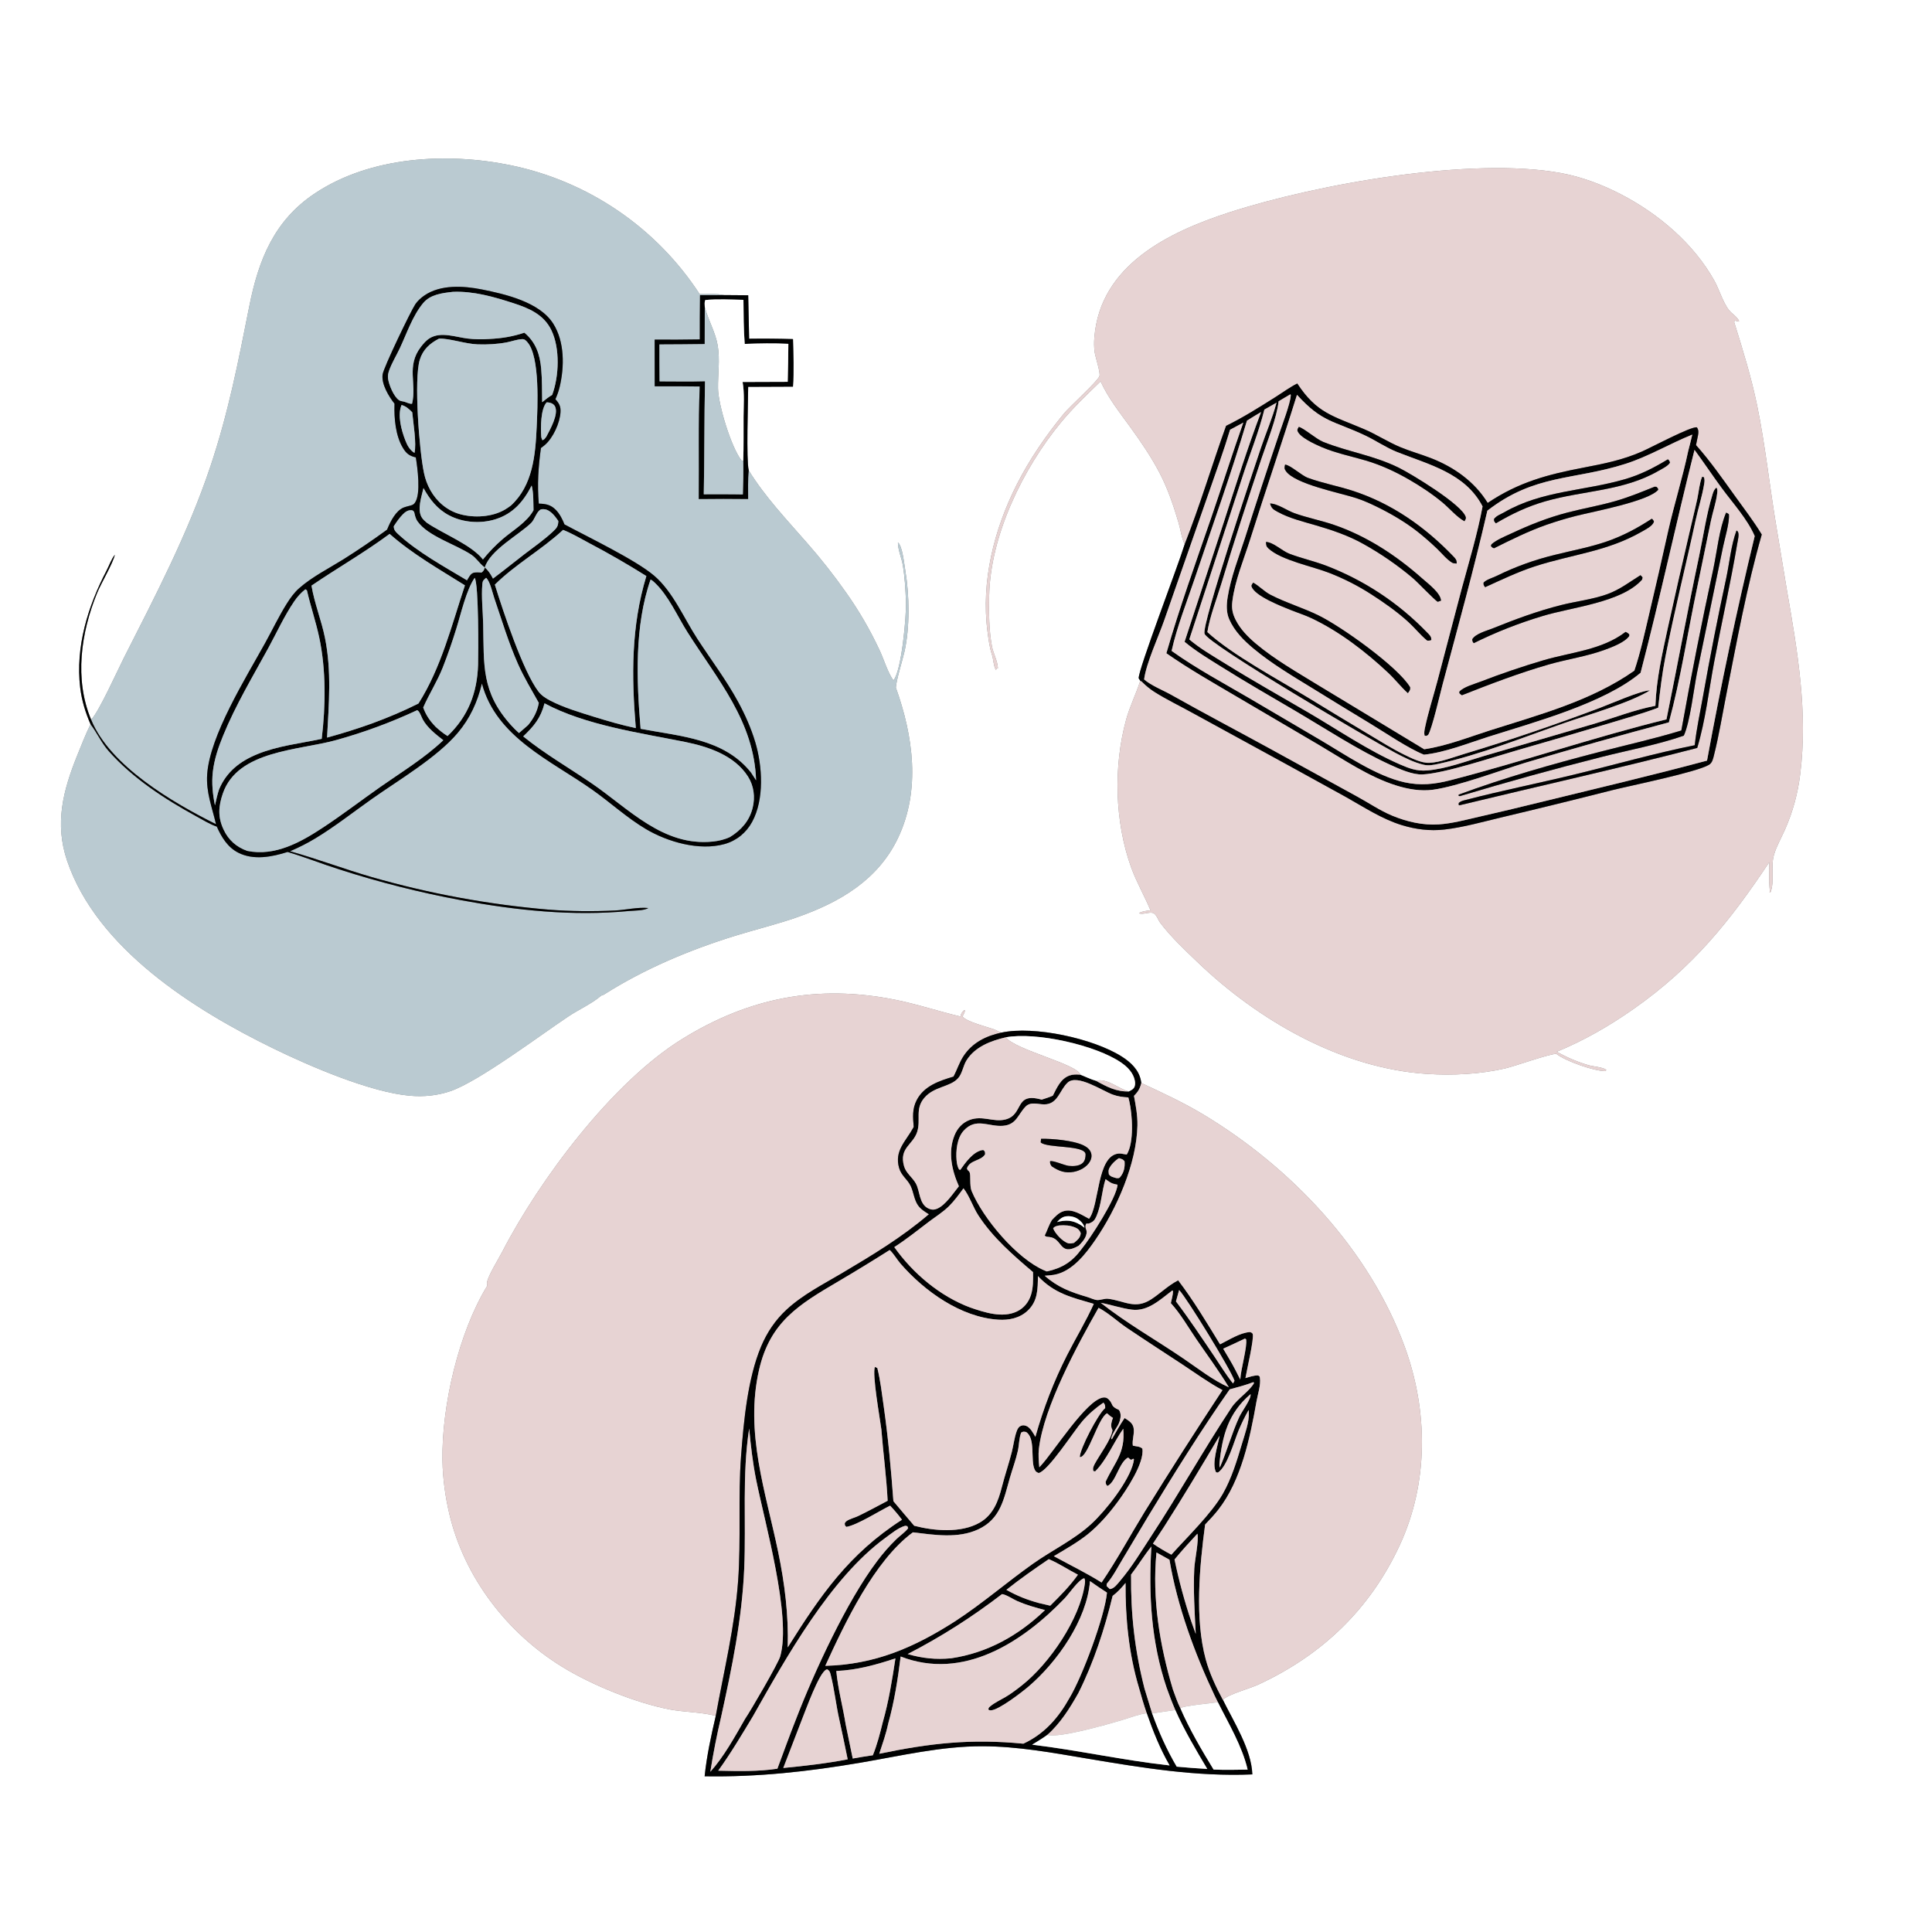
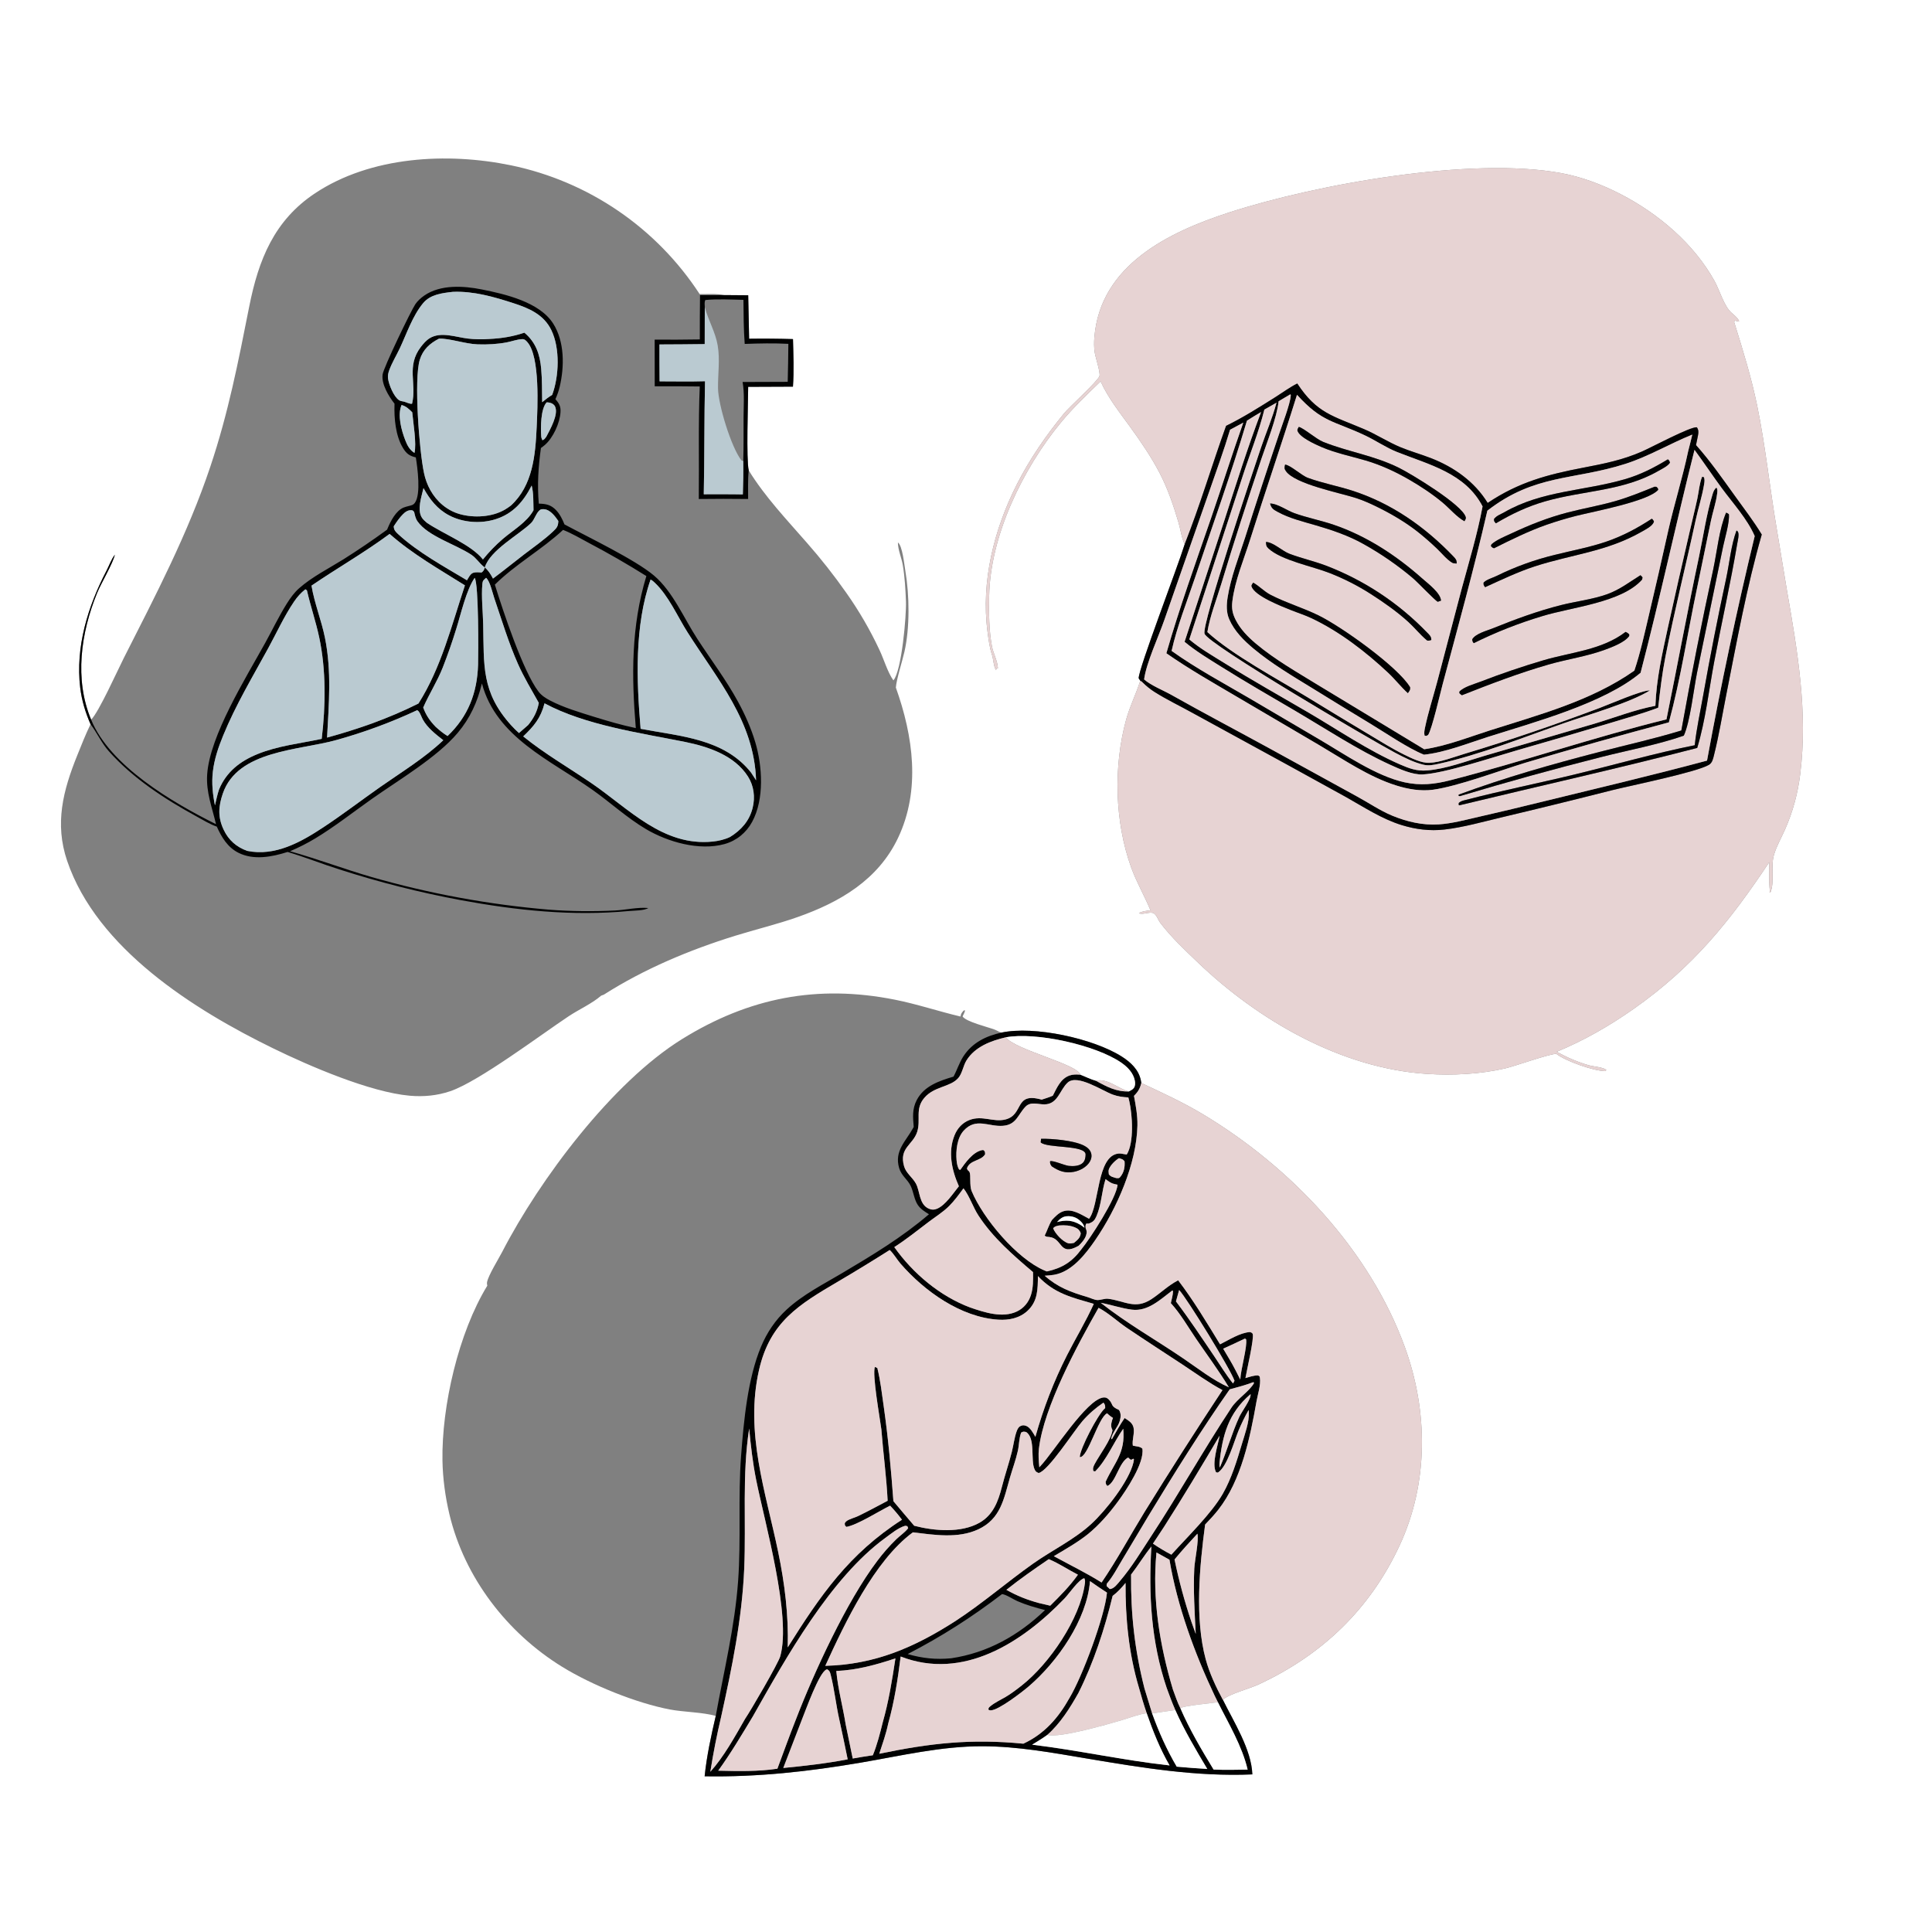
<svg xmlns="http://www.w3.org/2000/svg" width="1024" height="1024">
  <rect width="100%" height="100%" fill="#808080" stroke="none" />
  <path fill="white" d="M0 0L1024 0L1024 1024L0 1024L0 0ZM383.779 156.399C379.687 155.518 375.019 155.928 370.834 155.879C347.92 120.698 311.907 96.123 270.794 87.611C236.998 80.653 196.557 82.839 167.033 102.403C145.289 116.812 137.011 137.719 132.102 162.447C126.269 191.834 121.075 218.678 111.492 247.297C99.596 282.823 82.429 315.609 65.555 348.9C62.323 355.278 52.318 377.547 48.296 381.432C39.318 360.015 42.88 335.36 51.442 314.362C53.627 309.002 59.824 298.703 60.886 294.004C58.949 296.476 57.872 299.751 56.412 302.54C46.556 321.38 39.93 342.97 42.511 364.473C43.329 371.294 45.259 377.582 47.986 383.864C45.369 389.216 43.184 394.795 40.958 400.318C33.39 419.084 28.881 436.503 35.582 456.249C51.38 502.797 102.785 535.163 144.86 555.691C164.033 565.046 196.122 578.891 217.196 580.755C224.479 581.399 231.682 580.716 238.622 578.367C253.705 573.262 286.641 548.44 301.427 538.62C306.868 535.007 313.78 531.935 318.643 527.705L320.015 527.204C341.502 513.526 365.286 503.547 389.533 496.015C400.548 492.594 411.802 489.918 422.688 486.086C445.129 478.187 465.413 466.364 475.981 444.113C488.078 418.643 483.991 390.094 474.824 364.433C475.109 360.227 478.24 350.365 479.357 345.515C482.285 332.8 482.038 315.391 479.865 302.654C479.322 299.474 478.328 289.236 475.92 287.528C475.93 291.531 477.823 295.532 478.495 299.49C479.547 305.679 479.93 312.485 480.178 318.765C480.469 326.105 477.884 355.83 473.51 360.611C470.345 356.114 468.508 349.434 466.085 344.378C461.127 333.786 455.236 323.655 448.483 314.107C442.048 304.945 435.116 296.142 427.719 287.738C416.924 275.357 405.484 263.365 396.841 249.321C395.468 243.618 396.516 213.242 396.547 205.029L420.282 204.929C420.868 196.619 420.515 188.058 420.3 179.729C412.553 179.491 404.801 179.427 397.051 179.536L396.566 156.496L383.779 156.399ZM583.349 202.146C587.278 210.832 593.334 218.45 598.898 226.128C604.598 233.993 610.14 242.081 614.637 250.708C618.953 258.989 622.02 268.095 624.663 277.038C625.723 280.625 626.233 285.205 627.913 288.443C624.232 300.451 603.36 354.715 603.522 359.52L604.369 360.784C602.175 367.757 598.813 374.35 596.877 381.411C590.095 406.149 590.806 435.51 599.508 459.66C602.354 467.557 606.565 474.754 609.784 482.458C607.827 482.791 605.313 482.917 603.642 484.019C605.875 485.069 609.839 482.831 611.678 484.188C613.233 485.334 613.831 487.628 614.982 489.151C620.591 496.569 627.922 503.443 634.639 509.887C666.97 540.904 710.989 566.306 756.44 569.202C770.048 570.07 784.503 569.344 797.807 566.27C802.942 565.084 821.637 558.399 824.917 558.582C829.766 562.418 844.837 567.717 850.918 567.712L851.388 567.069C849.614 565.6 844.436 565.302 841.999 564.591C836.161 562.889 830.41 560.409 825.098 557.457C839.658 551.42 853.032 543.755 865.905 534.703C897.262 512.653 916.75 488.499 937.759 456.955C937.842 461.962 937.49 467.17 938.061 472.138C938.078 472.288 938.099 472.439 938.118 472.59L937.835 473.07L938.348 473.058C940.714 467.35 938.419 459.567 940.188 453.273C941.5 448.606 944.174 444.058 946.122 439.601C950.231 430.291 952.934 420.423 954.144 410.319C958.289 377.406 952.727 345.132 947.09 312.743L941.527 279.187C937.946 257.947 935.692 236.256 931.371 215.178C928.247 199.938 923.743 185.483 919.13 170.667L919.585 169.936L921.477 170.435L921.777 170.149C920.87 168.365 919.233 167.079 917.742 165.772C913.773 162.294 911.425 153.796 908.765 148.999C897.738 129.117 879.002 113.243 858.91 102.873C849.085 97.803 838.324 93.75 827.431 91.741C779.698 82.936 697.733 97.621 651.58 112.564C619.369 122.993 583.22 140.515 580.046 178.677C579.827 181.317 579.813 184.041 580.194 186.665C580.571 189.258 583.327 197.423 582.744 199.328C581.941 201.949 566.812 215.624 563.916 219.165C554.412 230.787 545.76 243.299 538.961 256.705C526.881 280.521 519.851 308.235 523.426 334.955C523.956 338.922 524.47 343.188 525.743 346.991C526.558 349.425 526.525 352.524 527.641 354.746C527.724 354.911 527.835 355.06 527.933 355.217L527.697 355.221L528.344 354.374L528.918 354.195C528.75 350.298 526.446 346.347 525.728 342.454C524.131 333.804 524.137 324.801 524.277 316.031C524.79 284.032 542.094 248.462 562.197 224.052C568.734 216.115 575.954 209.26 583.349 202.146ZM509.101 538.781C497.392 536.027 486.106 532.194 474.26 529.843C433.192 521.694 396.97 528.765 361.504 550.737C324.58 573.613 286.072 625 266.202 663.472C264.207 667.336 258.829 675.932 258.15 679.559C258.031 680.191 258.15 680.817 258.278 681.434C243.056 706.307 234.034 745.254 234.515 774.101C234.673 783.589 236.015 793.429 238.215 802.649C246.219 836.187 268.811 865.532 298.059 883.511C313.715 893.136 337.131 902.638 355.07 906.068C362.191 907.43 372.935 907.537 379.364 909.496C376.915 919.973 374.57 930.757 373.471 941.474C401.626 941.942 428.438 938.965 456.146 934.245C477.577 930.593 498.875 925.493 520.74 925.546C539.561 925.592 557.925 929.007 576.405 932.108C605.424 936.978 634.248 941.746 663.764 940.465C663.336 927.362 653.865 912.549 648.137 900.92C650.83 898.078 662.606 894.874 666.971 892.848C700.694 877.199 725.982 853.077 741.753 819.269C757.232 786.084 756.986 748.056 744.582 713.955C725.861 662.491 684.207 618.595 637.762 590.691C627.21 584.351 616.052 579.208 604.917 574.006C604.834 573.515 604.756 573.024 604.655 572.537C603.5 566.927 599.255 562.987 594.592 560.017C579.546 550.435 548.127 543.562 530.759 547.307C529.5 546.953 528.411 546.18 527.184 545.709C523.642 544.35 512.008 541.56 510.182 538.737C510.728 537.656 511.223 536.694 511.537 535.517L510.797 535.575C509.808 536.716 509.287 537.222 509.101 538.781Z" />
-   <path fill="#BACAD1" d="M383.779 156.399C379.529 156.457 375.28 156.467 371.03 156.429C370.934 164.251 370.896 172.074 370.916 179.897C362.94 180.032 354.962 180.069 346.985 180.008L347.014 204.757C354.972 204.703 362.93 204.731 370.887 204.842C370.06 224.668 370.605 244.635 370.376 264.483C379.091 264.37 387.807 264.368 396.522 264.477C396.579 259.498 396.296 254.261 396.841 249.321C405.484 263.365 416.924 275.357 427.719 287.738C435.116 296.142 442.048 304.945 448.483 314.107C455.236 323.655 461.127 333.786 466.085 344.378C468.508 349.434 470.345 356.114 473.51 360.611C477.884 355.83 480.469 326.105 480.178 318.765C479.93 312.485 479.547 305.679 478.495 299.49C477.823 295.532 475.93 291.531 475.92 287.528C478.328 289.236 479.322 299.474 479.865 302.654C482.038 315.391 482.285 332.8 479.357 345.515C478.24 350.365 475.109 360.227 474.824 364.433C483.991 390.094 488.078 418.643 475.981 444.113C465.413 466.364 445.129 478.187 422.688 486.086C411.802 489.918 400.548 492.594 389.533 496.015C365.286 503.547 341.502 513.526 320.015 527.204L318.643 527.705C313.78 531.935 306.868 535.007 301.427 538.62C286.641 548.44 253.705 573.262 238.622 578.367C231.682 580.716 224.479 581.399 217.196 580.755C196.122 578.891 164.033 565.046 144.86 555.691C102.785 535.163 51.38 502.797 35.582 456.249C28.881 436.503 33.39 419.084 40.958 400.318C43.184 394.795 45.369 389.216 47.986 383.864C51.484 388.448 53.761 393.736 57.672 398.146C70.402 412.502 87.274 423.486 104.018 432.648C107.524 434.567 111.132 436.831 114.916 438.128C117.423 443.738 120.644 449.084 126.314 451.96C134.455 456.088 144.164 454.176 152.429 451.555C161.661 454.286 170.649 457.901 179.843 460.796C200.967 467.611 222.508 473.061 244.331 477.114C273.652 482.522 303.44 485.684 333.227 482.868C335.886 482.617 341.541 482.684 343.596 481.271C338.143 480.729 331.555 482.298 326.009 482.577C314.429 483.158 302.472 483.04 290.913 482.141C259.082 479.454 227.591 473.655 196.891 464.828C182.403 460.637 168.238 455.245 153.741 451.181C158.396 449.175 162.833 446.956 167.173 444.33C177.538 438.059 187.087 430.512 196.969 423.528C211.138 413.514 231.605 401.49 242.597 388.436C249.197 380.598 253.009 372.127 255.427 362.241C263.047 390.85 291.932 403.008 314.039 418.64C323.571 425.38 332.306 433.468 342.357 439.425C353.905 446.269 370.65 451.079 383.984 447.376C390.375 445.601 395.501 441.405 398.661 435.587C405.185 423.577 404.094 405.995 400.294 393.317C398.067 385.885 394.848 378.671 391.139 371.866C384.851 360.327 376.802 349.675 369.632 338.674C362.483 327.707 356.639 313.522 346.573 305.013C336.704 296.669 311.847 284.744 299.184 277.949C298.09 275.231 296.732 272.466 294.681 270.333C291.984 267.528 289.294 267.011 285.571 266.932C284.707 256.802 285.318 247.473 286.702 237.452C287.428 236.932 288.145 236.4 288.82 235.813C293.203 231.999 296.74 224.178 297.078 218.44C297.257 215.387 296.382 213.81 294.383 211.593C295.309 209.489 296.084 207.366 296.618 205.13C299.181 194.413 299.317 181.117 293.2 171.502C285.926 160.069 267.804 155.894 255.384 153.414C245.654 151.47 233.448 150.711 224.865 156.661C223.113 157.876 221.314 159.484 220.119 161.264C217.795 164.726 203.272 194.828 202.787 198.477C202.099 203.648 206.033 210.061 209.105 213.974L209.087 214.46C208.867 221.81 209.653 230.896 213.521 237.345C215.349 240.392 216.971 241.638 220.399 242.429C221.226 247.64 223.25 261.919 219.889 266.502C218.985 267.735 218.054 267.817 216.667 268.194C215.73 268.449 214.765 268.657 213.867 269.036C209.821 270.742 207.034 276.214 205.433 280.081C205.346 280.292 205.263 280.504 205.178 280.715C197.639 286.229 189.912 291.481 182.01 296.461C174.259 301.292 165.335 305.775 158.52 311.812C155.915 314.119 153.868 316.98 152.024 319.913C147.826 326.589 144.391 333.834 140.57 340.743C130.292 359.326 111.161 389.947 109.803 410.48C109.176 419.975 112.39 427.772 114.482 436.831C91.593 425.455 58.213 405.942 48.296 381.432C52.318 377.547 62.323 355.278 65.555 348.9C82.429 315.609 99.596 282.823 111.492 247.297C121.075 218.678 126.269 191.834 132.102 162.447C137.011 137.719 145.289 116.812 167.033 102.403C196.557 82.839 236.998 80.653 270.794 87.611C311.907 96.123 347.92 120.698 370.834 155.879C375.019 155.928 379.687 155.518 383.779 156.399Z" />
  <path fill="#E7D3D3" d="M627.913 288.443C626.233 285.205 625.723 280.625 624.663 277.038C622.02 268.095 618.953 258.989 614.637 250.708C610.14 242.081 604.598 233.993 598.898 226.128C593.334 218.45 587.278 210.832 583.349 202.146C575.954 209.26 568.734 216.115 562.197 224.052C542.094 248.462 524.79 284.032 524.277 316.031C524.137 324.801 524.131 333.804 525.728 342.454C526.446 346.347 528.75 350.298 528.918 354.195L528.344 354.374L527.697 355.221L527.933 355.217C527.835 355.06 527.724 354.911 527.641 354.746C526.525 352.524 526.558 349.425 525.743 346.991C524.47 343.188 523.956 338.922 523.426 334.955C519.851 308.235 526.881 280.521 538.961 256.705C545.76 243.299 554.412 230.787 563.916 219.165C566.812 215.624 581.941 201.949 582.744 199.328C583.327 197.423 580.571 189.258 580.194 186.665C579.813 184.041 579.827 181.317 580.046 178.677C583.22 140.515 619.369 122.993 651.58 112.564C697.733 97.621 779.698 82.936 827.431 91.741C838.324 93.75 849.085 97.803 858.91 102.873C879.002 113.243 897.738 129.117 908.765 148.999C911.425 153.796 913.773 162.294 917.742 165.772C919.233 167.079 920.87 168.365 921.777 170.149L921.477 170.435L919.585 169.936L919.13 170.667C923.743 185.483 928.247 199.938 931.371 215.178C935.692 236.256 937.946 257.947 941.527 279.187L947.09 312.743C952.727 345.132 958.289 377.406 954.144 410.319C952.934 420.423 950.231 430.291 946.122 439.601C944.174 444.058 941.5 448.606 940.188 453.273C938.419 459.567 940.714 467.35 938.348 473.058L937.835 473.07L938.118 472.59C938.099 472.439 938.078 472.288 938.061 472.138C937.49 467.17 937.842 461.962 937.759 456.955C916.75 488.499 897.262 512.653 865.905 534.703C853.032 543.755 839.658 551.42 825.098 557.457C830.41 560.409 836.161 562.889 841.999 564.591C844.436 565.302 849.614 565.6 851.388 567.069L850.918 567.712C844.837 567.717 829.766 562.418 824.917 558.582C821.637 558.399 802.942 565.084 797.807 566.27C784.503 569.344 770.048 570.07 756.44 569.202C710.989 566.306 666.97 540.904 634.639 509.887C627.922 503.443 620.591 496.569 614.982 489.151C613.831 487.628 613.233 485.334 611.678 484.188C609.839 482.831 605.875 485.069 603.642 484.019C605.313 482.917 607.827 482.791 609.784 482.458C606.565 474.754 602.354 467.557 599.508 459.66C590.806 435.51 590.095 406.149 596.877 381.411C598.813 374.35 602.175 367.757 604.369 360.784C605.357 361.308 604.963 361.001 605.676 361.715C607.477 363.517 609.72 365.339 611.87 366.701C618.312 370.781 625.462 374.187 632.147 377.898L683.358 405.9L713.293 422.392C722.896 427.785 732.41 434.085 742.997 437.336C750.328 439.587 757.914 440.548 765.552 439.669C775.742 438.497 786.069 435.523 796.051 433.168C815.6 428.535 835.109 423.741 854.578 418.785C865.042 416.209 899.031 409.314 905.737 405.394C907.576 404.319 907.973 402.151 908.461 400.21C911.11 389.665 912.878 378.724 914.99 368.058C920.589 339.767 925.81 311.052 933.762 283.312C929.487 276.265 924.409 269.644 919.597 262.961C912.93 253.703 906.52 244.456 898.919 235.913C899.307 234.171 899.665 232.424 899.994 230.671C900.274 229.104 900.328 227.83 899.366 226.475C896.078 226.011 875.49 237.023 870.307 239.305C860.216 243.748 850.258 245.764 839.49 247.818C820.358 251.468 804.99 255.493 788.5 266.565C781.565 255.273 770.618 247.537 758.346 242.787C753.09 240.752 747.615 239.229 742.405 237.082C735.696 234.318 729.549 230.234 722.852 227.394C706.375 220.404 697.924 219.017 687.573 203.268C683.621 205.249 679.868 208.034 676.121 210.395C667.51 215.821 659.009 221.226 649.857 225.712C642.344 246.532 636.055 267.868 627.913 288.443Z" />
  <path fill="#000101" d="M47.986 383.864C45.259 377.582 43.329 371.294 42.511 364.473C39.93 342.97 46.556 321.38 56.412 302.54C57.872 299.751 58.949 296.476 60.886 294.004C59.824 298.703 53.627 309.002 51.442 314.362C42.88 335.36 39.318 360.015 48.296 381.432C58.213 405.942 91.593 425.455 114.482 436.831C112.39 427.772 109.176 419.975 109.803 410.48C111.161 389.947 130.292 359.326 140.57 340.743C144.391 333.834 147.826 326.589 152.024 319.913C153.868 316.98 155.915 314.119 158.52 311.812C165.335 305.775 174.259 301.292 182.01 296.461C189.912 291.481 197.639 286.229 205.178 280.715C205.263 280.504 205.346 280.292 205.433 280.081C207.034 276.214 209.821 270.742 213.867 269.036C214.765 268.657 215.73 268.449 216.667 268.194C218.054 267.817 218.985 267.735 219.889 266.502C223.25 261.919 221.226 247.64 220.399 242.429C216.971 241.638 215.349 240.392 213.521 237.345C209.653 230.896 208.867 221.81 209.087 214.46L209.105 213.974C206.033 210.061 202.099 203.648 202.787 198.477C203.272 194.828 217.795 164.726 220.119 161.264C221.314 159.484 223.113 157.876 224.865 156.661C233.448 150.711 245.654 151.47 255.384 153.414C267.804 155.894 285.926 160.069 293.2 171.502C299.317 181.117 299.181 194.413 296.618 205.13C296.084 207.366 295.309 209.489 294.383 211.593C296.382 213.81 297.257 215.387 297.078 218.44C296.74 224.178 293.203 231.999 288.82 235.813C288.145 236.4 287.428 236.932 286.702 237.452C285.318 247.473 284.707 256.802 285.571 266.932C289.294 267.011 291.984 267.528 294.681 270.333C296.732 272.466 298.09 275.231 299.184 277.949C311.847 284.744 336.704 296.669 346.573 305.013C356.639 313.522 362.483 327.707 369.632 338.674C376.802 349.675 384.851 360.327 391.139 371.866C394.848 378.671 398.067 385.885 400.294 393.317C404.094 405.995 405.185 423.577 398.661 435.587C395.501 441.405 390.375 445.601 383.984 447.376C370.65 451.079 353.905 446.269 342.357 439.425C332.306 433.468 323.571 425.38 314.039 418.64C291.932 403.008 263.047 390.85 255.427 362.241C253.009 372.127 249.197 380.598 242.597 388.436C231.605 401.49 211.138 413.514 196.969 423.528C187.087 430.512 177.538 438.059 167.173 444.33C162.833 446.956 158.396 449.175 153.741 451.181C168.238 455.245 182.403 460.637 196.891 464.828C227.591 473.655 259.082 479.454 290.913 482.141C302.472 483.04 314.429 483.158 326.009 482.577C331.555 482.298 338.143 480.729 343.596 481.271C341.541 482.684 335.886 482.617 333.227 482.868C303.44 485.684 273.652 482.522 244.331 477.114C222.508 473.061 200.967 467.611 179.843 460.796C170.649 457.901 161.661 454.286 152.429 451.555C144.164 454.176 134.455 456.088 126.314 451.96C120.644 449.084 117.423 443.738 114.916 438.128C111.132 436.831 107.524 434.567 104.018 432.648C87.274 423.486 70.402 412.502 57.672 398.146C53.761 393.736 51.484 388.448 47.986 383.864ZM256.945 300.78C256.733 300.613 256.518 300.449 256.307 300.279C254.011 298.437 252.401 295.782 249.948 294.121C241.81 288.61 226.77 284.281 221.242 276.26C220.228 274.79 219.891 273.057 219.507 271.343C218.931 270.736 218.942 270.494 218.026 270.431C216.22 270.306 214.784 271.338 213.562 272.561C211.725 274.402 210.099 276.766 208.692 278.947C208.761 280.962 209.635 281.825 211.093 283.166C221.546 292.782 235.346 300.252 247.512 307.565C248.316 306.23 249.308 304.051 250.876 303.573C252.198 303.17 253.852 303.333 255.207 303.459C256.276 302.691 256.597 302.048 256.945 300.78C258.902 302.38 260.121 304.461 261.29 306.661C266.885 302.504 272.298 298.068 277.831 293.824C282.967 289.885 288.479 286.08 293.182 281.643C295.186 279.753 295.853 278.83 295.92 276.122C294.367 273.884 292.421 271.215 289.785 270.197C288.897 269.855 287.175 269.661 286.348 270.177C284.293 271.46 283.352 275.407 281.483 277.215C274.871 283.616 259.733 291.57 256.945 300.78ZM239.986 154.685C234.343 155.34 228.121 156.009 224.241 160.696C218.621 167.484 215.574 176.826 211.848 184.718C210.053 188.522 207.708 192.315 206.292 196.267C205.775 197.71 205.469 199.066 205.664 200.601C206.068 203.783 208.714 210.359 211.599 212.159C212.296 212.594 213.262 212.676 214.05 212.849C215.197 213.101 217.433 214.329 218.415 213.947C220.979 203.238 215.205 194.126 223.057 183.88C224.372 182.165 225.916 180.363 227.783 179.229C233.659 175.656 241.533 178.659 247.819 179.431C251.654 179.883 255.525 179.958 259.375 179.655C265.754 179.361 271.874 178.389 277.936 176.325C284.004 181.397 286.183 187.86 286.85 195.518C287.359 201.358 287.268 207.316 287.367 213.177C289.081 211.735 290.749 210.449 292.674 209.299C296.31 199.429 296.903 184.645 292.237 174.999C288.234 166.724 280.476 163.41 272.248 160.73C261.883 157.356 250.966 154.216 239.986 154.685ZM232.694 179.487C227.808 181.994 224.174 185.252 222.499 190.669C219.314 200.967 222.198 238.983 224.744 250.755C225.396 253.912 226.522 256.953 228.083 259.774C231.505 265.886 236.97 270.604 243.767 272.506C251.276 274.608 260.747 274.069 267.519 270.151C268.659 269.491 269.73 268.733 270.788 267.95C282.411 257.32 283.786 241.171 284.453 226.26C284.91 216.056 286.33 189.122 279.53 181.356C278.663 180.365 278.039 179.703 276.66 179.765C274.1 179.88 271.278 180.928 268.742 181.427C263.68 182.42 258.244 182.702 253.096 182.514C246.618 182.278 238.137 179.271 232.694 179.487ZM289.737 213.25C286.56 216.654 286.553 226.466 286.843 231.115C286.895 231.938 287.112 232.587 287.472 233.321C288.665 232.925 288.797 232.425 289.558 231.465C291.497 227.736 296.09 219.766 294.246 215.585C293.703 214.356 292.602 213.723 291.349 213.433C290.625 213.266 290.436 213.285 289.737 213.25ZM212.843 214.653C210.534 220.014 212.779 228.142 214.831 233.39C215.932 236.207 217.093 238.372 219.664 240.078C220.901 235.325 218.976 223.864 218.494 218.514C216.732 216.773 215.289 215.345 212.843 214.653ZM281.8 257.338C277.477 265.764 272.041 272.198 262.745 275.173C254.847 277.699 245.401 277.04 238.054 273.167C231.76 269.849 227.845 264.77 224.457 258.699C223.444 263.204 220.899 270.308 223.682 274.472C224.343 275.461 225.337 276.28 226.222 277.068C235.007 283.033 249.697 288.635 255.963 296.518C259.175 292.566 262.549 289.057 266.406 285.728C271.905 280.981 279.212 276.899 282.772 270.448C282.639 266.19 282.864 261.473 281.8 257.338ZM298.442 280.851C287.215 291.29 273.053 299.169 262.283 309.872C266.564 323.727 277.24 355.891 285.393 366.528C287.029 368.662 289.257 370.087 291.616 371.315C298.845 375.079 307.125 377.5 314.894 379.931C322.178 382.184 329.518 384.342 336.988 385.9C334.691 358.458 334.493 331.942 342.584 305.321C332.69 299.111 322.565 293.278 312.23 287.835C307.762 285.449 303.153 282.715 298.442 280.851ZM206.504 282.984C193.115 292.905 178.82 301.036 165.103 310.392C166.669 319.817 170.35 328.687 172.234 338.026C175.812 355.763 174.313 373.101 173.35 390.936C181.353 388.762 189.268 386.273 197.075 383.477C205.568 380.341 213.703 376.945 221.794 372.876C233.893 353.803 239.332 331.498 246.422 310.254C232.618 301.573 218.799 293.819 206.504 282.984ZM251.6 306.282C247.219 312.396 244.19 325.818 241.86 333.194C239.721 340.155 237.321 347.033 234.667 353.815C231.737 361.225 227.463 367.794 224.315 375.014C225.837 379.168 227.841 382.051 230.895 385.221C232.935 387.063 234.86 388.669 237.215 390.109C248.144 379.718 252.956 367.146 253.386 352.262C253.55 346.601 253.762 309.58 251.6 306.282ZM257.647 306.249C256.357 307.365 255.81 307.722 255.659 309.459C255.056 316.404 255.949 323.897 256.1 330.884C256.57 352.651 255.052 366.768 270.837 384.317C272.158 385.785 273.589 387.218 275.071 388.521L279.948 384.259C282.88 380.63 284.71 377.191 285.581 372.551C281.811 365.821 277.721 359.069 274.584 352.021C269.571 340.756 265.928 328.607 261.954 316.937C261.033 314.23 259.732 308.095 257.647 306.249ZM344.822 307.181C336.241 331.751 337.36 360.611 339.539 386.285C360.605 390.286 383.721 391.442 398.058 409.438L400.734 413.567C399.733 382.399 380.329 360.242 364.425 335.156C359.02 326.63 354.329 315.679 346.944 308.76C346.265 308.124 345.661 307.587 344.822 307.181ZM161.848 312.337C159.418 314.276 157.613 316.286 155.872 318.847C150.627 326.562 146.613 335.423 142.141 343.608C133.8 358.871 124.856 373.775 118.254 389.922C115.707 396.155 113.592 402.342 112.815 409.058C112.124 415.028 112.732 420.975 113.93 426.838C114.61 424.037 115.174 421.102 116.11 418.38C120.013 409.063 127.22 403.466 136.393 399.715C147.21 395.292 159.152 394.041 170.512 391.61C172.616 374.174 172.859 355.093 169.199 337.887C167.408 329.467 164.593 321.29 162.67 312.89L161.848 312.337ZM288.617 372.777C286.564 380.656 283.024 384.833 277.315 390.311C288.637 399.477 301.379 406.838 313.399 415.034C333.272 428.585 351.397 448.773 377.836 446.039C380.922 445.719 384.121 444.961 386.924 443.621C392.86 439.965 397.213 435.077 398.922 428.147C400.318 422.489 399.577 416.524 396.435 411.576C389.277 400.306 375.299 395.698 362.931 393.21C339.137 388.424 310.14 384.364 288.617 372.777ZM221.09 376.424C207.232 382.898 192.858 388.201 178.117 392.279C158.494 397.749 126.045 397.621 118.131 420.51C115.744 427.411 115.384 433.096 118.569 439.814C121.175 445.311 125.337 448.947 131.039 450.989C145.814 454.006 159.446 446.364 171.374 438.487C181.644 431.706 191.442 424.193 201.518 417.125C212.65 409.316 225.126 401.727 234.964 392.331C230.966 389.202 226.5 385.781 224.023 381.223C223.358 379.999 222.359 376.805 221.09 376.424Z" />
  <path fill="#BACAD1" d="M259.375 179.655C255.525 179.958 251.654 179.883 247.819 179.431C241.533 178.659 233.659 175.656 227.783 179.229C225.916 180.363 224.372 182.165 223.057 183.88C215.205 194.126 220.979 203.238 218.415 213.947C217.433 214.329 215.197 213.101 214.05 212.849C213.262 212.676 212.296 212.594 211.599 212.159C208.714 210.359 206.068 203.783 205.664 200.601C205.469 199.066 205.775 197.71 206.292 196.267C207.708 192.315 210.053 188.522 211.848 184.718C215.574 176.826 218.621 167.484 224.241 160.696C228.121 156.009 234.343 155.34 239.986 154.685C250.966 154.216 261.883 157.356 272.248 160.73C280.476 163.41 288.234 166.724 292.237 174.999C296.903 184.645 296.31 199.429 292.674 209.299C290.749 210.449 289.081 211.735 287.367 213.177C287.268 207.316 287.359 201.358 286.85 195.518C286.183 187.86 284.004 181.397 277.936 176.325C271.874 178.389 265.754 179.361 259.375 179.655Z" />
  <path fill="#000101" d="M371.03 156.429C375.28 156.467 379.529 156.457 383.779 156.399L396.566 156.496L397.051 179.536C404.801 179.427 412.553 179.491 420.3 179.729C420.515 188.058 420.868 196.619 420.282 204.929L396.547 205.029C396.516 213.242 395.468 243.618 396.841 249.321C396.296 254.261 396.579 259.498 396.522 264.477C387.807 264.368 379.091 264.37 370.376 264.483C370.605 244.635 370.06 224.668 370.887 204.842C362.93 204.731 354.972 204.703 347.014 204.757L346.985 180.008C354.962 180.069 362.94 180.032 370.916 179.897C370.896 172.074 370.934 164.251 371.03 156.429ZM394.039 158.928C387.435 158.786 380.409 158.389 373.85 159.011C373.262 160.126 373.53 161.477 373.551 162.731L373.513 182.384C365.516 182.488 357.518 182.55 349.521 182.571C349.546 189.086 349.5 195.609 349.6 202.123C357.616 202.134 365.665 202.293 373.677 202.06C373.234 222.026 373.427 241.995 373.014 261.968C379.914 261.982 386.829 261.902 393.726 262.048C393.916 256.127 394.042 250.238 393.936 244.313C394.201 236.565 394.064 228.759 394.102 221.004C394.132 214.972 394.656 208.405 393.591 202.461L417.502 202.377C417.68 195.668 417.795 188.957 417.847 182.246C410.168 181.843 402.393 182.003 394.711 182.289C394.138 174.527 394.104 166.706 394.039 158.928Z" />
-   <path fill="white" d="M373.551 162.731C373.53 161.477 373.262 160.126 373.85 159.011C380.409 158.389 387.435 158.786 394.039 158.928C394.104 166.706 394.138 174.527 394.711 182.289C402.393 182.003 410.168 181.843 417.847 182.246C417.795 188.957 417.68 195.668 417.502 202.377L393.591 202.461C394.656 208.405 394.132 214.972 394.102 221.004C394.064 228.759 394.201 236.565 393.936 244.313L393.031 244.079C387.534 237.128 380.712 214.533 380.57 205.941C380.445 198.319 381.691 190.681 380.394 183.091C379.188 176.033 375.519 169.99 373.669 163.187C373.628 163.035 373.59 162.883 373.551 162.731Z" />
  <path fill="#BACAD1" d="M373.551 162.731C373.59 162.883 373.628 163.035 373.669 163.187C375.519 169.99 379.188 176.033 380.394 183.091C381.691 190.681 380.445 198.319 380.57 205.941C380.712 214.533 387.534 237.128 393.031 244.079L393.936 244.313C394.042 250.238 393.916 256.127 393.726 262.048C386.829 261.902 379.914 261.982 373.014 261.968C373.427 241.995 373.234 222.026 373.677 202.06C365.665 202.293 357.616 202.134 349.6 202.123C349.5 195.609 349.546 189.086 349.521 182.571C357.518 182.55 365.516 182.488 373.513 182.384L373.551 162.731Z" />
  <path fill="#BACAD1" d="M270.788 267.95C269.73 268.733 268.659 269.491 267.519 270.151C260.747 274.069 251.276 274.608 243.767 272.506C236.97 270.604 231.505 265.886 228.083 259.774C226.522 256.953 225.396 253.912 224.744 250.755C222.198 238.983 219.314 200.967 222.499 190.669C224.174 185.252 227.808 181.994 232.694 179.487C238.137 179.271 246.618 182.278 253.096 182.514C258.244 182.702 263.68 182.42 268.742 181.427C271.278 180.928 274.1 179.88 276.66 179.765C278.039 179.703 278.663 180.365 279.53 181.356C286.33 189.122 284.91 216.056 284.453 226.26C283.786 241.171 282.411 257.32 270.788 267.95Z" />
  <path fill="#000101" d="M627.913 288.443C636.055 267.868 642.344 246.532 649.857 225.712C659.009 221.226 667.51 215.821 676.121 210.395C679.868 208.034 683.621 205.249 687.573 203.268C697.924 219.017 706.375 220.404 722.852 227.394C729.549 230.234 735.696 234.318 742.405 237.082C747.615 239.229 753.09 240.752 758.346 242.787C770.618 247.537 781.565 255.273 788.5 266.565C804.99 255.493 820.358 251.468 839.49 247.818C850.258 245.764 860.216 243.748 870.307 239.305C875.49 237.023 896.078 226.011 899.366 226.475C900.328 227.83 900.274 229.104 899.994 230.671C899.665 232.424 899.307 234.171 898.919 235.913C906.52 244.456 912.93 253.703 919.597 262.961C924.409 269.644 929.487 276.265 933.762 283.312C925.81 311.052 920.589 339.767 914.99 368.058C912.878 378.724 911.11 389.665 908.461 400.21C907.973 402.151 907.576 404.319 905.737 405.394C899.031 409.314 865.042 416.209 854.578 418.785C835.109 423.741 815.6 428.535 796.051 433.168C786.069 435.523 775.742 438.497 765.552 439.669C757.914 440.548 750.328 439.587 742.997 437.336C732.41 434.085 722.896 427.785 713.293 422.392L683.358 405.9L632.147 377.898C625.462 374.187 618.312 370.781 611.87 366.701C609.72 365.339 607.477 363.517 605.676 361.715C604.963 361.001 605.357 361.308 604.369 360.784L603.522 359.52C603.36 354.715 624.232 300.451 627.913 288.443ZM683.849 209.017L677.69 212.683C676.815 221.325 671.469 234.543 668.571 243.193C661.172 265.281 653.998 287.288 647.275 309.592C644.812 317.763 641.268 326.623 639.932 335.008C652.976 346.997 677.382 360.042 693.115 369.628C703.756 376.156 714.435 382.621 725.153 389.023C731.441 392.778 737.692 396.736 744.265 399.976C747.935 401.785 753.298 404.471 757.456 404.317C763.362 404.098 770.493 401.258 776.15 399.562C800.31 392.32 824.457 384.018 848.069 375.142C853.268 373.187 870.223 365.773 874.487 365.943C864.151 372.43 841.722 378.86 829.491 383.115C808.098 390.558 784.201 400.124 762.221 404.907C759.711 405.453 757.179 405.946 754.634 405.356C749.372 404.137 744.101 401.431 739.356 398.924C726.706 392.241 640.307 341.503 638.422 335.898C636.789 331.044 664.482 248.702 668.422 237.036C671.053 229.247 674.498 221.372 676.562 213.444L670.138 217.104C667.302 228.667 662.44 240.662 658.75 252.053L630.357 338.904C636.098 343.78 642.874 347.648 649.265 351.619C663.681 360.576 678.468 368.882 693.123 377.434C709.135 386.777 725.069 397.767 742.045 405.17C746.915 407.293 750.911 408.773 756.322 408.353C766.498 407.563 777.119 403.427 786.928 400.572L845.195 383.538C855.69 380.388 866.688 376.099 877.394 374.092C877.904 359.95 881.068 346.221 884.056 332.434C887.775 315.567 891.599 298.725 895.529 281.907C896.848 276.033 898.362 270.164 899.622 264.291C900.417 260.586 900.737 256.144 902.154 252.677L903.639 253.016L902.763 251.974C902.872 252.24 902.988 252.504 903.09 252.773C903.629 254.188 903.439 255.345 903.199 256.794C902.143 263.157 900.091 269.419 898.727 275.737C893.524 299.846 887.465 323.816 882.721 348.018C880.962 356.996 879.892 366.029 878.872 375.115C870.17 378.361 861.137 380.877 852.25 383.567C836.096 388.398 819.915 393.137 803.707 397.784C791.279 401.355 765.683 409.899 754.066 410.464C748.671 410.726 741.831 407.624 737.009 405.429C719.611 397.509 702.959 386.444 686.46 376.754C673.433 369.104 660.359 361.593 647.555 353.566C640.838 349.356 633.947 345.251 627.847 340.166L648.738 276.458C655.043 256.998 661.142 237.533 668.393 218.395C665.899 219.905 663.339 221.363 660.908 222.968C652.557 251.113 642.62 278.677 633.277 306.498C629.056 319.065 623.854 332.061 620.982 344.986C633.944 354.267 648.473 362.027 662.237 370.092L699.354 391.922C712.807 399.807 729.265 411.292 744.476 414.64C752.825 416.478 760.35 415.685 768.552 413.577C807.005 403.697 844.668 390.76 883.259 381.282C889.091 352.533 894.414 323.687 900.517 294.992C902.819 284.171 904.405 272.644 907.658 262.097C908.082 260.721 908.54 259.293 909.749 258.427C910.461 259.394 910.266 260.414 910.129 261.568C909.558 266.392 907.842 271.188 906.848 275.956L899.411 311.997C894.434 335.586 890.863 359.584 884.541 382.871C859.076 389.635 833.712 396.772 808.456 404.28C794.66 408.517 772.73 416.754 759.543 418.569C753.042 419.464 746.336 418.287 740.128 416.355C725.632 411.843 712.132 402.548 699.117 394.88L655.714 369.379C643.076 361.926 630.233 354.649 618.195 346.242C625.12 322.188 633.676 298.46 641.827 274.793C647.643 257.904 653.009 240.839 658.969 224.008L651.958 227.77C648.725 238.654 644.76 249.373 641.067 260.109L617.128 328.592C614.06 337.434 607.499 351.532 606.406 360.11C610.064 363.316 616.498 365.85 620.845 368.296C638.147 378.03 655.682 387.258 673.095 396.783L719.103 422.057C725.311 425.413 731.353 429.6 737.872 432.3C745.608 435.504 754.121 437.511 762.536 436.949C769.745 436.467 776.9 434.495 783.926 432.894C794.333 430.521 804.72 428.055 815.083 425.497C844.987 418.182 875.025 411.109 904.758 403.134C912.08 363.244 920.505 323.565 930.024 284.142C926.187 275.177 918.374 266.633 912.594 258.764C907.673 252.065 903.055 245.146 898.13 238.442C888.231 277.737 879.768 317.389 869.542 356.593C850.243 372.868 812.863 382.87 788.695 390.567C777.845 394.022 766.065 398.796 754.727 400.005C746.124 396.535 734.477 388.496 726.259 383.542C715.939 377.305 705.652 371.014 695.397 364.669C684.84 358.198 674.027 351.798 664.484 343.858C659.265 339.516 654.228 334.512 651.487 328.187C649.898 324.521 650.063 320.427 650.674 316.55C652.341 305.976 656.565 295.312 659.846 285.153C665.69 266.791 671.699 248.481 677.873 230.227C679.407 225.586 683.834 214.129 684.118 209.713C684.153 209.175 684.193 209.328 683.849 209.017ZM687.435 209.259C679.431 234.931 670.681 260.349 662.597 285.993C659.287 296.494 654.484 307.811 653.168 318.762C652.72 322.489 653.251 325.244 654.963 328.601C657.463 333.503 661.382 337.522 665.551 341.038C675.789 349.673 687.818 356.43 699.193 363.44L754.871 397.121C766.532 395.396 778.152 390.818 789.355 387.23C815.729 378.784 843.255 371.589 866.232 355.464C869.43 345.973 871.607 335.909 873.914 326.162C877.455 311.197 880.887 296.207 884.211 281.192C887.407 267.105 891.79 253.227 894.772 239.105C895.5 236.191 896.29 233.28 896.951 230.351C885.005 235.166 873.788 241.93 861.497 245.863C834.11 254.627 813.508 251.146 788.339 270.669C781.266 301.462 772.812 332.069 764.651 362.595C763.289 367.688 759.001 386.377 756.971 389.501C756.001 390.067 756.243 390.171 755.049 389.89C754.725 388.424 754.973 387.128 755.274 385.686C756.969 377.556 759.603 369.413 761.745 361.378L774.772 311.87C778.676 297.482 783.054 283.066 785.788 268.4C776.578 250.731 757.459 246.322 740.444 239.567C734.618 237.254 729.28 233.533 723.603 230.843C706.775 222.869 700.856 224.049 687.435 209.259Z" />
  <path fill="#E7D3D3" d="M677.69 212.683L683.849 209.017C684.193 209.328 684.153 209.175 684.118 209.713C683.834 214.129 679.407 225.586 677.873 230.227C671.699 248.481 665.69 266.791 659.846 285.153C656.565 295.312 652.341 305.976 650.674 316.55C650.063 320.427 649.898 324.521 651.487 328.187C654.228 334.512 659.265 339.516 664.484 343.858C674.027 351.798 684.84 358.198 695.397 364.669C705.652 371.014 715.939 377.305 726.259 383.542C734.477 388.496 746.124 396.535 754.727 400.005C766.065 398.796 777.845 394.022 788.695 390.567C812.863 382.87 850.243 372.868 869.542 356.593C879.768 317.389 888.231 277.737 898.13 238.442C903.055 245.146 907.673 252.065 912.594 258.764C918.374 266.633 926.187 275.177 930.024 284.142C920.505 323.565 912.08 363.244 904.758 403.134C875.025 411.109 844.987 418.182 815.083 425.497C804.72 428.055 794.333 430.521 783.926 432.894C776.9 434.495 769.745 436.467 762.536 436.949C754.121 437.511 745.608 435.504 737.872 432.3C731.353 429.6 725.311 425.413 719.103 422.057L673.095 396.783C655.682 387.258 638.147 378.03 620.845 368.296C616.498 365.85 610.064 363.316 606.406 360.11C607.499 351.532 614.06 337.434 617.128 328.592L641.067 260.109C644.76 249.373 648.725 238.654 651.958 227.77L658.969 224.008C653.009 240.839 647.643 257.904 641.827 274.793C633.676 298.46 625.12 322.188 618.195 346.242C630.233 354.649 643.076 361.926 655.714 369.379L699.117 394.88C712.132 402.548 725.632 411.843 740.128 416.355C746.336 418.287 753.042 419.464 759.543 418.569C772.73 416.754 794.66 408.517 808.456 404.28C833.712 396.772 859.076 389.635 884.541 382.871C890.863 359.584 894.434 335.586 899.411 311.997L906.848 275.956C907.842 271.188 909.558 266.392 910.129 261.568C910.266 260.414 910.461 259.394 909.749 258.427C908.54 259.293 908.082 260.721 907.658 262.097C904.405 272.644 902.819 284.171 900.517 294.992C894.414 323.687 889.091 352.533 883.259 381.282C844.668 390.76 807.005 403.697 768.552 413.577C760.35 415.685 752.825 416.478 744.476 414.64C729.265 411.292 712.807 399.807 699.354 391.922L662.237 370.092C648.473 362.027 633.944 354.267 620.982 344.986C623.854 332.061 629.056 319.065 633.277 306.498C642.62 278.677 652.557 251.113 660.908 222.968C663.339 221.363 665.899 219.905 668.393 218.395C661.142 237.533 655.043 256.998 648.738 276.458L627.847 340.166C633.947 345.251 640.838 349.356 647.555 353.566C660.359 361.593 673.433 369.104 686.46 376.754C702.959 386.444 719.611 397.509 737.009 405.429C741.831 407.624 748.671 410.726 754.066 410.464C765.683 409.899 791.279 401.355 803.707 397.784C819.915 393.137 836.096 388.398 852.25 383.567C861.137 380.877 870.17 378.361 878.872 375.115C879.892 366.029 880.962 356.996 882.721 348.018C887.465 323.816 893.524 299.846 898.727 275.737C900.091 269.419 902.143 263.157 903.199 256.794C903.439 255.345 903.629 254.188 903.09 252.773C902.988 252.504 902.872 252.24 902.763 251.974L903.639 253.016L902.154 252.677C900.737 256.144 900.417 260.586 899.622 264.291C898.362 270.164 896.848 276.033 895.529 281.907C891.599 298.725 887.775 315.567 884.056 332.434C881.068 346.221 877.904 359.95 877.394 374.092C866.688 376.099 855.69 380.388 845.195 383.538L786.928 400.572C777.119 403.427 766.498 407.563 756.322 408.353C750.911 408.773 746.915 407.293 742.045 405.17C725.069 397.767 709.135 386.777 693.123 377.434C678.468 368.882 663.681 360.576 649.265 351.619C642.874 347.648 636.098 343.78 630.357 338.904L658.75 252.053C662.44 240.662 667.302 228.667 670.138 217.104L676.562 213.444C674.498 221.372 671.053 229.247 668.422 237.036C664.482 248.702 636.789 331.044 638.422 335.898C640.307 341.503 726.706 392.241 739.356 398.924C744.101 401.431 749.372 404.137 754.634 405.356C757.179 405.946 759.711 405.453 762.221 404.907C784.201 400.124 808.098 390.558 829.491 383.115C841.722 378.86 864.151 372.43 874.487 365.943C870.223 365.773 853.268 373.187 848.069 375.142C824.457 384.018 800.31 392.32 776.15 399.562C770.493 401.258 763.362 404.098 757.456 404.317C753.298 404.471 747.935 401.785 744.265 399.976C737.692 396.736 731.441 392.778 725.153 389.023C714.435 382.621 703.756 376.156 693.115 369.628C677.382 360.042 652.976 346.997 639.932 335.008C641.268 326.623 644.812 317.763 647.275 309.592C653.998 287.288 661.172 265.281 668.571 243.193C671.469 234.543 676.815 221.325 677.69 212.683ZM914.87 271.724C911.241 280.281 910.039 292.388 908.077 301.653C901.915 330.055 896.271 358.567 891.146 387.175C876.894 391.545 862.209 394.79 847.775 398.529C822.514 405.073 797.638 412.117 773.138 421.169L773.078 421.783L773.712 421.975C798.655 414.491 823.758 407.552 849.003 401.164C863.319 397.52 878.544 394.757 892.451 389.913C895.783 382.649 897.715 365.297 899.453 356.59L913.275 289.696C914.2 285.218 916.779 276.85 916.343 272.545C915.8 272.122 915.542 271.942 914.87 271.724ZM920.382 281.185C917.508 288.943 916.677 298.261 914.945 306.383C910.468 327.133 906.375 347.963 902.667 368.863C901.147 377.478 899.156 386.293 898.255 394.987C877.118 399.233 856.205 405.222 835.254 410.323C815.8 415.06 796.057 418.988 776.697 424.027C775.364 424.374 774.257 424.612 773.189 425.565L773.108 426.537L773.458 426.834C815.504 416.666 857.66 407.289 899.554 396.423C903.98 381.782 905.711 365.848 908.555 350.806C912.509 329.89 917.255 309 920.794 288.031C921.063 286.439 921.851 283.513 921.215 282.021C921.017 281.557 920.813 281.514 920.382 281.185Z" />
  <path fill="#E7D3D3" d="M754.871 397.121L699.193 363.44C687.818 356.43 675.789 349.673 665.551 341.038C661.382 337.522 657.463 333.503 654.963 328.601C653.251 325.244 652.72 322.489 653.168 318.762C654.484 307.811 659.287 296.494 662.597 285.993C670.681 260.349 679.431 234.931 687.435 209.259C700.856 224.049 706.775 222.869 723.603 230.843C729.28 233.533 734.618 237.254 740.444 239.567C757.459 246.322 776.578 250.731 785.788 268.4C783.054 283.066 778.676 297.482 774.772 311.87L761.745 361.378C759.603 369.413 756.969 377.556 755.274 385.686C754.973 387.128 754.725 388.424 755.049 389.89C756.243 390.171 756.001 390.067 756.971 389.501C759.001 386.377 763.289 367.688 764.651 362.595C772.812 332.069 781.266 301.462 788.339 270.669C813.508 251.146 834.11 254.627 861.497 245.863C873.788 241.93 885.005 235.166 896.951 230.351C896.29 233.28 895.5 236.191 894.772 239.105C891.79 253.227 887.407 267.105 884.211 281.192C880.887 296.207 877.455 311.197 873.914 326.162C871.607 335.909 869.43 345.973 866.232 355.464C843.255 371.589 815.729 378.784 789.355 387.23C778.152 390.818 766.532 395.396 754.871 397.121ZM688.391 226.275C688.081 226.897 687.489 227.579 687.703 228.291C688.756 231.79 697.278 235.591 700.507 236.975C707.948 240.164 716.236 241.83 723.986 244.117C731.918 246.457 739.586 250.009 746.739 254.134C752.919 257.698 759.088 261.775 764.574 266.329C768.139 269.289 772.205 274.111 776.192 276.258C776.564 275.51 777.096 274.964 776.871 274.106C775.155 267.573 747.761 251.046 741.458 247.939C727.994 241.302 714.773 239.589 701.324 234.216C697.573 232.717 691.038 226.892 688.391 226.275ZM884.001 243.461C876.629 247.924 869.677 251.515 861.344 253.955C839.758 260.277 817.381 259.954 797.334 271.494C795.44 272.584 793.214 273.286 791.871 275.063C791.815 276.363 791.993 276.349 792.834 277.372C801.237 272.381 809.602 268.41 819.041 265.704C839.231 259.915 860.4 260.339 879.09 249.533C880.98 248.441 883.964 247.063 885.111 245.22C884.769 244.222 884.872 244.183 884.001 243.461ZM681.118 246.254C680.769 247.795 680.612 248.371 681.564 249.712C686.477 256.638 710.094 261.166 718.862 264.019C722.952 265.35 726.826 267.135 730.673 269.046C737.74 272.556 744.882 276.78 751.135 281.635C754.806 284.543 758.337 287.622 761.718 290.862C764.044 293.077 766.863 296.567 769.58 298.173C770.176 298.526 770.576 298.556 771.278 298.627C771.543 298.654 771.81 298.649 772.076 298.661C772.124 296.74 771.463 296.118 770.115 294.715C755.127 279.118 737.425 266.704 716.672 260.037C708.973 257.564 700.924 256.074 693.325 253.313C689.671 251.985 684.119 246.569 681.118 246.254ZM876.987 257.967C870.091 260.748 863.242 263.557 856.085 265.611C847.678 268.023 839.009 269.492 830.549 271.71C820.427 274.364 810.768 278.181 801.307 282.619C797.808 284.26 793.399 285.965 790.504 288.5L790.21 289.438C790.835 290.104 790.975 290.293 791.872 290.581C800.972 286.043 810.079 281.516 819.688 278.137C824.85 276.344 830.086 274.771 835.382 273.424C845.068 270.996 873.463 265.749 878.889 259.61C878.561 258.404 878.869 258.936 877.927 258.035L876.987 257.967ZM673.174 266.869C673.897 269.425 674.816 269.992 677.09 271.25C683.359 274.719 690.816 276.499 697.665 278.502C706.207 281 714.767 283.905 722.559 288.278C731.851 293.44 740.622 299.488 748.751 306.337C751.373 308.557 760.517 318.171 762.025 318.956L763.758 318.352C763.522 314.265 756.922 309.381 753.864 306.663C740.147 294.471 724.295 284.046 706.849 278.125C699.989 275.796 692.781 274.41 685.978 271.969C682.242 270.628 677.025 266.875 673.174 266.869ZM875.491 274.94C867.871 279.91 860.198 284.037 851.554 287.011C842.645 290.076 833.256 291.787 824.124 294.079C813.441 296.652 803.076 300.404 793.22 305.266C791.049 306.315 787.998 307.078 786.331 308.786C786.249 310.114 786.365 310.12 787.155 311.215C795.79 307.302 804.492 303.103 813.525 300.171C833.129 293.807 851.628 292.396 870.065 281.849C872.001 280.741 875.757 278.907 876.508 276.74C876.699 276.19 876.599 276.262 876.262 275.775C875.815 275.129 876.031 275.355 875.491 274.94ZM670.994 287.244C671.1 288.875 671.067 289.543 672.3 290.684C679.13 297.003 695.615 300.125 704.765 303.735C712.527 306.797 719.629 310.397 726.666 314.911C733.459 319.269 740.312 324.075 746.294 329.493C749.728 332.603 752.64 336.294 756.175 339.282C756.63 339.666 757.112 339.598 757.7 339.471C758.015 339.403 758.316 339.281 758.623 339.187C758.642 337.366 757.598 336.5 756.358 335.236C741.265 319.57 722.894 307.435 702.562 299.7C696.274 297.355 689.669 295.868 683.406 293.497C679.548 292.036 674.925 287.376 670.994 287.244ZM869.462 304.877C863.617 308.526 858.521 312.52 851.95 314.897C844.159 317.715 835.42 318.683 827.366 320.714C815.009 323.831 803.066 328.239 791.269 333.014C788.038 334.322 782.129 335.795 780.327 338.84C780.378 339.798 780.511 340.134 781.107 340.886C792.769 335.107 804.897 330.323 817.364 326.584C832.892 321.775 859.526 319.434 870.373 307.144L870.557 306.019C870.207 305.598 869.922 305.18 869.462 304.877ZM664.22 308.817C663.808 309.489 663.127 310.061 663.399 310.876C665.082 315.918 679.459 321.446 684.191 323.344C687.821 324.8 691.595 325.986 695.134 327.657C709.944 334.651 723.913 345.42 735.804 356.586C739.427 359.987 742.567 364.059 746.195 367.357C747.054 366.092 747.504 365.823 747.384 364.261C740.904 353.401 711.029 332.162 698.897 326.204C690.574 322.116 681.544 319.486 673.332 315.223C669.983 313.485 667.45 310.618 664.22 308.817ZM861.586 334.929C849.079 344.521 832.822 345.633 818.074 349.951C806.729 353.3 795.526 357.114 784.494 361.381C781.306 362.607 775.807 364.071 773.52 366.572L773.519 367.407C773.954 367.797 774.339 368.23 774.875 368.473C790.01 362.509 805.168 356.701 820.82 352.201C830.603 349.388 841.004 347.925 850.538 344.42C854.334 343.024 861.168 340.475 863.511 337.092L863.509 336.187C862.822 335.592 862.44 335.287 861.586 334.929Z" />
  <path fill="#BACAD1" d="M289.558 231.465C288.797 232.425 288.665 232.925 287.472 233.321C287.112 232.587 286.895 231.938 286.843 231.115C286.553 226.466 286.56 216.654 289.737 213.25C290.436 213.285 290.625 213.266 291.349 213.433C292.602 213.723 293.703 214.356 294.246 215.585C296.09 219.766 291.497 227.736 289.558 231.465Z" />
  <path fill="#BACAD1" d="M219.664 240.078C217.093 238.372 215.932 236.207 214.831 233.39C212.779 228.142 210.534 220.014 212.843 214.653C215.289 215.345 216.732 216.773 218.494 218.514C218.976 223.864 220.901 235.325 219.664 240.078Z" />
  <path fill="#000101" d="M776.192 276.258C772.205 274.111 768.139 269.289 764.574 266.329C759.088 261.775 752.919 257.698 746.739 254.134C739.586 250.009 731.918 246.457 723.986 244.117C716.236 241.83 707.948 240.164 700.507 236.975C697.278 235.591 688.756 231.79 687.703 228.291C687.489 227.579 688.081 226.897 688.391 226.275C691.038 226.892 697.573 232.717 701.324 234.216C714.773 239.589 727.994 241.302 741.458 247.939C747.761 251.046 775.155 267.573 776.871 274.106C777.096 274.964 776.564 275.51 776.192 276.258Z" />
  <path fill="#000101" d="M792.834 277.372C791.993 276.349 791.815 276.363 791.871 275.063C793.214 273.286 795.44 272.584 797.334 271.494C817.381 259.954 839.758 260.277 861.344 253.955C869.677 251.515 876.629 247.924 884.001 243.461C884.872 244.183 884.769 244.222 885.111 245.22C883.964 247.063 880.98 248.441 879.09 249.533C860.4 260.339 839.231 259.915 819.041 265.704C809.602 268.41 801.237 272.381 792.834 277.372Z" />
  <path fill="#000101" d="M772.076 298.661C771.81 298.649 771.543 298.654 771.278 298.627C770.576 298.556 770.176 298.526 769.58 298.173C766.863 296.567 764.044 293.077 761.718 290.862C758.337 287.622 754.806 284.543 751.135 281.635C744.882 276.78 737.74 272.556 730.673 269.046C726.826 267.135 722.952 265.35 718.862 264.019C710.094 261.166 686.477 256.638 681.564 249.712C680.612 248.371 680.769 247.795 681.118 246.254C684.119 246.569 689.671 251.985 693.325 253.313C700.924 256.074 708.973 257.564 716.672 260.037C737.425 266.704 755.127 279.118 770.115 294.715C771.463 296.118 772.124 296.74 772.076 298.661Z" />
  <path fill="#BACAD1" d="M224.457 258.699C227.845 264.77 231.76 269.849 238.054 273.167C245.401 277.04 254.847 277.699 262.745 275.173C272.041 272.198 277.477 265.764 281.8 257.338C282.864 261.473 282.639 266.19 282.772 270.448C279.212 276.899 271.905 280.981 266.406 285.728C262.549 289.057 259.175 292.566 255.963 296.518C249.697 288.635 235.007 283.033 226.222 277.068C225.337 276.28 224.343 275.461 223.682 274.472C220.899 270.308 223.444 263.204 224.457 258.699Z" />
  <path fill="#000101" d="M791.872 290.581C790.975 290.293 790.835 290.104 790.21 289.438L790.504 288.5C793.399 285.965 797.808 284.26 801.307 282.619C810.768 278.181 820.427 274.364 830.549 271.71C839.009 269.492 847.678 268.023 856.085 265.611C863.242 263.557 870.091 260.748 876.987 257.967L877.927 258.035C878.869 258.936 878.561 258.404 878.889 259.61C873.463 265.749 845.068 270.996 835.382 273.424C830.086 274.771 824.85 276.344 819.688 278.137C810.079 281.516 800.972 286.043 791.872 290.581Z" />
  <path fill="#000101" d="M763.758 318.352L762.025 318.956C760.517 318.171 751.373 308.557 748.751 306.337C740.622 299.488 731.851 293.44 722.559 288.278C714.767 283.905 706.207 281 697.665 278.502C690.816 276.499 683.359 274.719 677.09 271.25C674.816 269.992 673.897 269.425 673.174 266.869C677.025 266.875 682.242 270.628 685.978 271.969C692.781 274.41 699.989 275.796 706.849 278.125C724.295 284.046 740.147 294.471 753.864 306.663C756.922 309.381 763.522 314.265 763.758 318.352Z" />
  <path fill="#BACAD1" d="M256.945 300.78C259.733 291.57 274.871 283.616 281.483 277.215C283.352 275.407 284.293 271.46 286.348 270.177C287.175 269.661 288.897 269.855 289.785 270.197C292.421 271.215 294.367 273.884 295.92 276.122C295.853 278.83 295.186 279.753 293.182 281.643C288.479 286.08 282.967 289.885 277.831 293.824C272.298 298.068 266.885 302.504 261.29 306.661C260.121 304.461 258.902 302.38 256.945 300.78Z" />
  <path fill="#BACAD1" d="M208.692 278.947C210.099 276.766 211.725 274.402 213.562 272.561C214.784 271.338 216.22 270.306 218.026 270.431C218.942 270.494 218.931 270.736 219.507 271.343C219.891 273.057 220.228 274.79 221.242 276.26C226.77 284.281 241.81 288.61 249.948 294.121C252.401 295.782 254.011 298.437 256.307 300.279C256.518 300.449 256.733 300.613 256.945 300.78C256.597 302.048 256.276 302.691 255.207 303.459C253.852 303.333 252.198 303.17 250.876 303.573C249.308 304.051 248.316 306.23 247.512 307.565C235.346 300.252 221.546 292.782 211.093 283.166C209.635 281.825 208.761 280.962 208.692 278.947Z" />
  <path fill="#000101" d="M891.146 387.175C896.271 358.567 901.915 330.055 908.077 301.653C910.039 292.388 911.241 280.281 914.87 271.724C915.542 271.942 915.8 272.122 916.343 272.545C916.779 276.85 914.2 285.218 913.275 289.696L899.453 356.59C897.715 365.297 895.783 382.649 892.451 389.913C878.544 394.757 863.319 397.52 849.003 401.164C823.758 407.552 798.655 414.491 773.712 421.975L773.078 421.783L773.138 421.169C797.638 412.117 822.514 405.073 847.775 398.529C862.209 394.79 876.894 391.545 891.146 387.175Z" />
  <path fill="#000101" d="M787.155 311.215C786.365 310.12 786.249 310.114 786.331 308.786C787.998 307.078 791.049 306.315 793.22 305.266C803.076 300.404 813.441 296.652 824.124 294.079C833.256 291.787 842.645 290.076 851.554 287.011C860.198 284.037 867.871 279.91 875.491 274.94C876.031 275.355 875.815 275.129 876.262 275.775C876.599 276.262 876.699 276.19 876.508 276.74C875.757 278.907 872.001 280.741 870.065 281.849C851.628 292.396 833.129 293.807 813.525 300.171C804.492 303.103 795.79 307.302 787.155 311.215Z" />
-   <path fill="#BACAD1" d="M262.283 309.872C273.053 299.169 287.215 291.29 298.442 280.851C303.153 282.715 307.762 285.449 312.23 287.835C322.565 293.278 332.69 299.111 342.584 305.321C334.493 331.942 334.691 358.458 336.988 385.9C329.518 384.342 322.178 382.184 314.894 379.931C307.125 377.5 298.845 375.079 291.616 371.315C289.257 370.087 287.029 368.662 285.393 366.528C277.24 355.891 266.564 323.727 262.283 309.872Z" />
  <path fill="#000101" d="M898.255 394.987C899.156 386.293 901.147 377.478 902.667 368.863C906.375 347.963 910.468 327.133 914.945 306.383C916.677 298.261 917.508 288.943 920.382 281.185C920.813 281.514 921.017 281.557 921.215 282.021C921.851 283.513 921.063 286.439 920.794 288.031C917.255 309 912.509 329.89 908.555 350.806C905.711 365.848 903.98 381.782 899.554 396.423C857.66 407.289 815.504 416.666 773.458 426.834L773.108 426.537L773.189 425.565C774.257 424.612 775.364 424.374 776.697 424.027C796.057 418.988 815.8 415.06 835.254 410.323C856.205 405.222 877.118 399.233 898.255 394.987Z" />
  <path fill="#BACAD1" d="M165.103 310.392C178.82 301.036 193.115 292.905 206.504 282.984C218.799 293.819 232.618 301.573 246.422 310.254C239.332 331.498 233.893 353.803 221.794 372.876C213.703 376.945 205.568 380.341 197.075 383.477C189.268 386.273 181.353 388.762 173.35 390.936C174.313 373.101 175.812 355.763 172.234 338.026C170.35 328.687 166.669 319.817 165.103 310.392Z" />
  <path fill="#000101" d="M758.623 339.187C758.316 339.281 758.015 339.403 757.7 339.471C757.112 339.598 756.63 339.666 756.175 339.282C752.64 336.294 749.728 332.603 746.294 329.493C740.312 324.075 733.459 319.269 726.666 314.911C719.629 310.397 712.527 306.797 704.765 303.735C695.615 300.125 679.13 297.003 672.3 290.684C671.067 289.543 671.1 288.875 670.994 287.244C674.925 287.376 679.548 292.036 683.406 293.497C689.669 295.868 696.274 297.355 702.562 299.7C722.894 307.435 741.265 319.57 756.358 335.236C757.598 336.5 758.642 337.366 758.623 339.187Z" />
  <path fill="#000101" d="M781.107 340.886C780.511 340.134 780.378 339.798 780.327 338.84C782.129 335.795 788.038 334.322 791.269 333.014C803.066 328.239 815.009 323.831 827.366 320.714C835.42 318.683 844.159 317.715 851.95 314.897C858.521 312.52 863.617 308.526 869.462 304.877C869.922 305.18 870.207 305.598 870.557 306.019L870.373 307.144C859.526 319.434 832.892 321.775 817.364 326.584C804.897 330.323 792.769 335.107 781.107 340.886Z" />
  <path fill="#BACAD1" d="M224.315 375.014C227.463 367.794 231.737 361.225 234.667 353.815C237.321 347.033 239.721 340.155 241.86 333.194C244.19 325.818 247.219 312.396 251.6 306.282C253.762 309.58 253.55 346.601 253.386 352.262C252.956 367.146 248.144 379.718 237.215 390.109C234.86 388.669 232.935 387.063 230.895 385.221C227.841 382.051 225.837 379.168 224.315 375.014Z" />
  <path fill="#BACAD1" d="M275.071 388.521C273.589 387.218 272.158 385.785 270.837 384.317C255.052 366.768 256.57 352.651 256.1 330.884C255.949 323.897 255.056 316.404 255.659 309.459C255.81 307.722 256.357 307.365 257.647 306.249C259.732 308.095 261.033 314.23 261.954 316.937C265.928 328.607 269.571 340.756 274.584 352.021C277.721 359.069 281.811 365.821 285.581 372.551C284.71 377.191 282.88 380.63 279.948 384.259L275.071 388.521Z" />
  <path fill="#BACAD1" d="M339.539 386.285C337.36 360.611 336.241 331.751 344.822 307.181C345.661 307.587 346.265 308.124 346.944 308.76C354.329 315.679 359.02 326.63 364.425 335.156C380.329 360.242 399.733 382.399 400.734 413.567L398.058 409.438C383.721 391.442 360.605 390.286 339.539 386.285Z" />
  <path fill="#000101" d="M746.195 367.357C742.567 364.059 739.427 359.987 735.804 356.586C723.913 345.42 709.944 334.651 695.134 327.657C691.595 325.986 687.821 324.8 684.191 323.344C679.459 321.446 665.082 315.918 663.399 310.876C663.127 310.061 663.808 309.489 664.22 308.817C667.45 310.618 669.983 313.485 673.332 315.223C681.544 319.486 690.574 322.116 698.897 326.204C711.029 332.162 740.904 353.401 747.384 364.261C747.504 365.823 747.054 366.092 746.195 367.357Z" />
  <path fill="#BACAD1" d="M113.93 426.838C112.732 420.975 112.124 415.028 112.815 409.058C113.592 402.342 115.707 396.155 118.254 389.922C124.856 373.775 133.8 358.871 142.141 343.608C146.613 335.423 150.627 326.562 155.872 318.847C157.613 316.286 159.418 314.276 161.848 312.337L162.67 312.89C164.593 321.29 167.408 329.467 169.199 337.887C172.859 355.093 172.616 374.174 170.512 391.61C159.152 394.041 147.21 395.292 136.393 399.715C127.22 403.466 120.013 409.063 116.11 418.38C115.174 421.102 114.61 424.037 113.93 426.838Z" />
  <path fill="#000101" d="M774.875 368.473C774.339 368.23 773.954 367.797 773.519 367.407L773.52 366.572C775.807 364.071 781.306 362.607 784.494 361.381C795.526 357.114 806.729 353.3 818.074 349.951C832.822 345.633 849.079 344.521 861.586 334.929C862.44 335.287 862.822 335.592 863.509 336.187L863.511 337.092C861.168 340.475 854.334 343.024 850.538 344.42C841.004 347.925 830.603 349.388 820.82 352.201C805.168 356.701 790.01 362.509 774.875 368.473Z" />
  <path fill="#BACAD1" d="M277.315 390.311C283.024 384.833 286.564 380.656 288.617 372.777C310.14 384.364 339.137 388.424 362.931 393.21C375.299 395.698 389.277 400.306 396.435 411.576C399.577 416.524 400.318 422.489 398.922 428.147C397.213 435.077 392.86 439.965 386.924 443.621C384.121 444.961 380.922 445.719 377.836 446.039C351.397 448.773 333.272 428.585 313.399 415.034C301.379 406.838 288.637 399.477 277.315 390.311Z" />
  <path fill="#BACAD1" d="M131.039 450.989C125.337 448.947 121.175 445.311 118.569 439.814C115.384 433.096 115.744 427.411 118.131 420.51C126.045 397.621 158.494 397.749 178.117 392.279C192.858 388.201 207.232 382.898 221.09 376.424C222.359 376.805 223.358 379.999 224.023 381.223C226.5 385.781 230.966 389.202 234.964 392.331C225.126 401.727 212.65 409.316 201.518 417.125C191.442 424.193 181.644 431.706 171.374 438.487C159.446 446.364 145.814 454.006 131.039 450.989Z" />
-   <path fill="#E7D3D3" d="M258.278 681.434C258.15 680.817 258.031 680.191 258.15 679.559C258.829 675.932 264.207 667.336 266.202 663.472C286.072 625 324.58 573.613 361.504 550.737C396.97 528.765 433.192 521.694 474.26 529.843C486.106 532.194 497.392 536.027 509.101 538.781C509.287 537.222 509.808 536.716 510.797 535.575L511.537 535.517C511.223 536.694 510.728 537.656 510.182 538.737C512.008 541.56 523.642 544.35 527.184 545.709C528.411 546.18 529.5 546.953 530.759 547.307C522.578 549.07 515.277 552.674 510.588 559.921C508.389 563.321 507.287 567.118 505.384 570.629C497.84 572.882 489.826 575.534 485.9 583.036C483.427 587.761 483.871 592.191 484.287 597.292L484.022 597.788C480.125 604.913 473.913 609.931 476.551 619.039C477.773 623.255 480.998 624.994 482.715 628.624C484.209 631.784 484.534 635.885 486.527 638.754C488.049 640.946 490.158 642.187 492.365 643.58C478.087 655.823 462.48 665.203 446.347 674.777C436.297 680.741 425.58 686.125 416.938 694.1C410.971 699.607 406.514 706.236 403.382 713.712C396.291 730.639 394.19 753.152 392.804 771.433C391.126 793.57 392.825 815.75 391.224 837.84C389.452 862.297 383.708 885.492 379.364 909.496C372.935 907.537 362.191 907.43 355.07 906.068C337.131 902.638 313.715 893.136 298.059 883.511C268.811 865.532 246.219 836.187 238.215 802.649C236.015 793.429 234.673 783.589 234.515 774.101C234.034 745.254 243.056 706.307 258.278 681.434Z" />
  <path fill="#000101" d="M530.759 547.307C548.127 543.562 579.546 550.435 594.592 560.017C599.255 562.987 603.5 566.927 604.655 572.537C604.756 573.024 604.834 573.515 604.917 574.006C604.261 576.892 603.13 578.761 601.031 580.821C601.997 586.02 602.965 591.167 602.86 596.482C602.46 616.746 591.958 640.567 580.534 657.215C575.388 664.715 568.159 674.056 558.616 675.682C557 675.957 555.342 676.055 553.708 676.168C560.73 682.366 567.456 684.823 576.321 687.445C577.875 687.904 580.159 689.044 581.694 689.058C583.557 689.074 585.483 688.158 587.344 688.385C596.073 689.451 601.627 694.26 610.258 688.593C615.061 685.439 619.117 681.371 624.241 678.694C624.311 678.657 624.379 678.618 624.449 678.581C632.663 689.351 639.597 700.972 646.652 712.517C651.328 710.207 657.328 706.297 662.568 706.014C663.191 706.306 663.687 706.332 663.956 707.024C664.824 709.26 660.74 726.644 660.102 730.416C662.299 729.79 664.555 728.939 666.857 728.999C667.757 729.704 667.607 729.318 667.772 730.305C668.37 733.874 666.606 739.186 665.981 742.735C662.621 761.82 657.926 784.649 645.717 800.188C643.549 802.948 641.164 805.503 638.738 808.035C635.801 830.069 633.18 857.764 639.063 879.485C641.04 886.787 644.539 894.256 648.137 900.92C653.865 912.549 663.336 927.362 663.764 940.465C634.248 941.746 605.424 936.978 576.405 932.108C557.925 929.007 539.561 925.592 520.74 925.546C498.875 925.493 477.577 930.593 456.146 934.245C428.438 938.965 401.626 941.942 373.471 941.474C374.57 930.757 376.915 919.973 379.364 909.496C383.708 885.492 389.452 862.297 391.224 837.84C392.825 815.75 391.126 793.57 392.804 771.433C394.19 753.152 396.291 730.639 403.382 713.712C406.514 706.236 410.971 699.607 416.938 694.1C425.58 686.125 436.297 680.741 446.347 674.777C462.48 665.203 478.087 655.823 492.365 643.58C490.158 642.187 488.049 640.946 486.527 638.754C484.534 635.885 484.209 631.784 482.715 628.624C480.998 624.994 477.773 623.255 476.551 619.039C473.913 609.931 480.125 604.913 484.022 597.788L484.287 597.292C483.871 592.191 483.427 587.761 485.9 583.036C489.826 575.534 497.84 572.882 505.384 570.629C507.287 567.118 508.389 563.321 510.588 559.921C515.277 552.674 522.578 549.07 530.759 547.307ZM533.032 549.809C525.15 551.668 516.836 554.766 512.294 561.98C510.518 564.799 510.048 568.887 507.923 571.358C503.707 576.261 495.2 575.662 489.897 581.902C484.854 587.837 488.181 593.457 486.137 599.875C483.908 606.872 476.4 608.356 479.182 618.15C480.214 621.784 483.611 624.015 485.407 627.239C487.702 631.358 487.045 638.189 492.153 640.558C493.699 641.275 495.157 641.299 496.706 640.633C501.167 638.717 505.177 632.496 508.228 628.733C504.482 620.32 502.315 610.612 505.923 601.712C507.426 598.005 510.071 595.087 513.834 593.627C520.628 590.992 526.516 594.956 532.9 593.344C542.883 590.822 537.353 578.643 552.106 582.835C554.073 582.173 556.149 581.597 558.028 580.718C560.161 576.577 562.14 571.711 566.869 570.038C568.694 569.393 570.388 569.473 572.288 569.579L572.628 569.596C575.278 570.627 578.187 572.123 580.907 572.833C586.562 575.991 591.665 578.698 598.352 578.482C599.237 577.992 600.363 577.483 600.959 576.643C601.738 575.544 601.739 574.132 601.501 572.85C600.721 568.662 597.666 565.558 594.283 563.216C580.885 553.94 548.974 546.795 533.032 549.809ZM557.583 646.574C559.357 644.76 561.034 642.857 563.509 642.021C568.282 640.409 573.187 643.838 577.226 645.973C582.803 638.893 581.19 612.52 592.857 611.406C593.876 611.308 594.881 611.551 595.878 611.716L597.195 611.922C601.177 605.562 600.193 590.828 598.552 583.693C598.395 583.012 598.226 582.334 598.046 581.658C595.149 581.497 592.544 581.166 589.788 580.167C584.17 578.13 570.969 569.13 565.896 573.788C561.637 577.699 560.734 585.285 553.567 585.341C550.151 585.368 546.266 583.721 543.546 586.553C539.396 590.874 538.767 596.132 531.58 596.703C523.971 597.307 517.244 592.118 510.732 599.328C507.247 603.187 506.551 609.967 507.007 614.997C507.164 616.724 507.469 618.256 508.281 619.789L508.965 620.071C511.552 616.391 515.527 610.746 520.284 609.643C520.784 609.527 520.887 609.569 521.331 609.62C522.186 610.484 522.069 610.545 522.126 611.779C519.927 615.467 514.075 614.675 512.505 619.249C512.866 620.665 513.393 620.279 513.899 621.293C514.652 622.8 513.796 628.413 514.979 631.26C521.029 645.81 538.963 667.211 553.731 673.437C554.107 673.595 554.486 673.747 554.866 673.894C562.959 672.099 568.239 668.813 573.171 662.122C577.746 656.593 591.837 634.938 592.322 627.918C592.09 627.871 591.856 627.827 591.624 627.777C591.319 627.711 591.016 627.636 590.711 627.571C589.006 627.206 587.963 626.406 586.57 625.408L585.969 624.972C583.925 631.355 583.811 638.48 581.145 644.616C580.173 646.853 579.344 647.68 577.048 648.52L575.74 648.538C575.22 649.583 575.314 649.842 575.433 651.023C576.095 652.384 576.095 653.352 575.639 654.771C574.964 656.869 573.236 658.825 571.656 660.31C561.265 666.184 563.396 656.332 556.11 655.621C555.076 655.521 554.532 655.619 553.711 654.904C555.092 652.125 555.936 649.204 557.583 646.574ZM574.799 650.74C574.576 649.206 573.54 648.029 572.421 646.99C570.542 645.244 568.175 644.486 565.616 644.619C563.253 644.742 561.777 646.046 560.253 647.711C564.922 646.469 568.542 646.68 572.745 649.251C573.466 649.692 574.139 650.213 574.799 650.74ZM618.337 894.553C610.121 870.111 608.709 845.248 610.257 819.688C606.362 824.447 603.244 829.717 599.491 834.555C599.293 855.562 601.423 874.571 606.609 894.952L610.647 908.135C614.235 918.043 618.334 927.268 623.688 936.367C629.081 936.858 634.48 937.271 639.885 937.604C633.799 927.35 627.767 917.254 622.929 906.335C621.223 902.473 619.793 898.513 618.337 894.553ZM603.649 894.478C598.271 876.397 596.45 857.803 596.566 838.993C594.42 841.567 592.417 843.827 589.72 845.852C585.489 863.324 579.671 881.223 571.582 897.311C567.094 905.294 561.997 913.437 555.069 919.557C552.499 921.43 549.75 923.046 547.046 924.716C571.409 927.639 595.48 933.043 619.901 935.714C614.809 926.947 611.095 917.582 607.774 908.028C606.233 903.546 604.912 899.043 603.649 894.478ZM612.954 822.843C610.576 847.283 614.685 872.145 621.669 895.473C622.905 898.79 624.031 902.245 625.622 905.407C630.494 916.664 636.855 927.448 643.23 937.908C649.251 938.156 655.252 938.035 661.274 937.926C658.334 925.407 651.22 913.65 645.515 902.213L643.829 898.835C633.222 876.413 623.944 851.186 619.841 826.692L612.954 822.843ZM566.87 899.913C573.57 888.827 585.55 856.745 586.718 844.127C583.692 842.13 580.658 840.15 577.718 838.027C576.089 858.56 560.45 880.797 545.223 893.84C541.938 896.653 529.393 906.404 525.189 906.513C524.528 906.531 524.424 906.407 523.849 906.146C523.955 905.036 524.174 904.955 525.013 904.264C527.34 902.344 530.339 900.982 532.934 899.456C535.932 897.694 538.837 895.47 541.568 893.321C556.179 881.825 572.489 857.984 574.998 839.311C575.163 838.082 575.195 837.653 574.702 836.493C571.748 837.118 566.637 844.712 564.28 847.167C541.905 870.475 510.495 890.886 477.366 877.989C475.886 889.934 474.017 901.922 470.771 913.53C469.632 918.96 467.753 924.262 466.028 929.528C493.207 923.865 514.675 921.506 542.399 924.189C553.53 919.035 560.978 910.48 566.87 899.913ZM382.237 909.857C379.948 919.523 378.032 929.274 376.491 939.087C383.769 930.982 389.491 920.451 394.911 911.024C397.77 906.872 412.521 881.561 413.566 877.816C419.512 856.517 405.339 807.096 400.774 784.344C398.972 775.361 397.928 766.286 397.079 757.171C393.263 781.947 395.521 806.518 394.451 831.379C393.301 858.127 387.96 883.813 382.237 909.857ZM399.039 909.709C393.169 919.425 387.331 929.303 380.669 938.499C390.937 938.734 401.871 939.004 412.037 937.447C415.277 928.767 418.4 920.021 421.817 911.41C431.466 886.322 448.71 848.798 464.918 827.387C467.996 823.256 471.399 819.378 475.095 815.789C477.12 813.83 479.641 812.202 481.349 809.969L480.906 808.896L479.767 808.689C476.025 809.768 472.344 812.871 469.228 815.138C440.206 836.255 416.527 878.756 399.039 909.709ZM444.858 911.439C443.088 903.64 442.271 895.427 440.297 887.745C439.914 886.253 439.778 885.604 438.465 884.768C438.306 884.812 438.141 884.836 437.989 884.899C434.096 886.533 427.01 906.579 424.969 911.571L415.154 937.066C426.64 935.957 437.95 934.668 449.291 932.484C447.863 925.459 446.385 918.443 444.858 911.439ZM467.864 912.918C471.034 901.803 472.868 890.391 474.596 878.98C464.27 882.384 454.207 885.202 443.253 885.658C444.147 895.242 446.716 904.473 448.224 913.946C449.509 919.974 450.755 926.01 451.961 932.055C455.505 931.411 459.062 930.834 462.628 930.324C464.913 924.711 466.409 918.789 467.864 912.918ZM593.086 613.851C591.121 615.034 588.654 617.437 587.777 619.61C587.423 620.484 587.607 621.512 587.711 622.413C588.777 623.816 590.027 623.889 591.677 624.426C592.499 624.408 593.036 624.652 593.613 623.981C595.717 621.53 596.303 618.604 596.035 615.495C595.1 614.337 594.475 614.309 593.086 613.851ZM510.671 629.834C508.262 633.086 505.893 636.404 503.012 639.262C499.734 642.514 495.81 644.9 492.156 647.683C486.139 652.268 480.369 656.878 473.994 660.992C483.866 674.921 498.183 687.014 514.28 693.029C521.828 695.606 531.366 698.78 539.063 695.069C542.657 693.337 545.161 690.249 546.393 686.483C547.669 682.584 547.584 678.303 547.526 674.241C536.932 665.237 526.31 656.045 518.629 644.307C515.683 639.804 513.907 633.989 510.671 629.834ZM561.356 649.52C559.91 649.898 559.144 649.85 558.187 651.033C559.272 653.842 563.232 658.114 566.228 658.969C567.114 659.222 568.324 658.93 569.216 658.765C571.029 657.227 572.58 656.14 572.822 653.615C572.179 652.072 571.547 651.325 569.982 650.648C567.126 649.413 564.414 649.319 561.356 649.52ZM471.567 662.524C462.636 668.184 453.614 673.7 444.504 679.068C423.35 691.498 408.107 700.604 402.288 726.169C394.746 759.304 405.807 790.536 412.454 822.585C415.913 839.261 418.007 856.097 417.51 873.144C434.755 845.672 449.956 823.537 478.067 805.496C476.112 802.842 474.041 800.436 471.788 798.031C465.89 800.933 454.373 808.288 448.621 809.28C447.734 808.517 447.826 808.556 447.733 807.377C448.034 806.854 448.057 806.725 448.597 806.287C450.024 805.131 453.016 804.419 454.788 803.563C460.077 801.011 465.275 798.193 470.465 795.444C469.851 782.76 468.118 770.249 467.138 757.618C466.378 751.662 462.158 728.306 463.724 724.45L463.726 724.513L465.002 725.056C466.661 731.757 467.418 738.597 468.392 745.421C470.775 762.13 472.275 778.828 473.523 795.652C477.167 800.022 480.844 804.365 484.552 808.682C495.054 811.426 509.315 812.669 519.153 807.081C526.393 802.969 529.073 795.742 531.013 788.126C532.611 781.85 534.74 775.719 536.305 769.463C537.19 765.927 537.6 762.128 538.823 758.695C539.181 757.692 539.731 756.463 540.708 755.929C541.846 755.306 542.689 755.313 543.886 755.751C546.048 756.544 547.71 759.69 548.77 761.56C553.061 746.382 558.457 732.213 565.618 718.144C570.219 709.103 575.58 700.318 579.728 691.07C567.947 687.63 558.84 685.633 550.121 676.356C550.027 683.276 550.099 689.61 544.644 694.729C540.447 698.667 534.746 699.818 529.155 699.461C509.24 698.188 489.961 684.351 477.304 669.77C475.451 667.636 473.573 664.338 471.567 662.524ZM621.362 683.965C615.022 688.714 608.455 695.218 599.935 694.15C594.427 693.459 588.904 691.534 583.417 690.515C597.159 701.363 612.717 710.165 627.197 720.019C634.905 725.253 642.811 731.531 651.332 735.299C646.007 726.514 639.798 718.148 634.004 709.662C629.718 703.383 625.678 696.288 620.559 690.689C621.016 688.632 621.67 686.461 621.721 684.352L621.362 683.965ZM624.966 683.742L623.283 689.775C630.437 699.205 636.99 709.108 643.619 718.91C646.847 723.684 649.924 728.794 653.537 733.279L654.313 731.839C652.192 725.683 629.012 687.964 624.966 683.742ZM582.253 693.177C571.097 712.765 553.235 745.705 550.641 767.874C550.265 771.086 550.547 774.462 550.857 777.676L551.438 777.067C558.382 769.729 575.855 741.754 584.794 740.694C586.025 740.548 586.856 740.915 587.701 741.797C590.315 744.523 588.252 745.141 593.116 747.33C594.238 749.219 594.085 750.946 593.52 753.051C592.624 756.388 589.372 759.345 588.947 762.728L589.377 762.723C591.492 758.921 593.625 755.199 596.059 751.586C598.102 752.924 600.262 754.077 600.802 756.677C601.451 759.796 599.931 763.095 600.425 766.212C602.121 766.667 604.208 766.54 605.486 767.819C606.668 775.399 596.823 790 592.54 795.824C587.918 802.107 582.672 808.183 576.616 813.128C571.015 817.595 564.693 821.137 558.549 824.801C566.996 829.445 575.689 833.63 583.861 838.768C592.108 826.663 599.073 813.695 606.736 801.218C620.155 779.544 633.888 758.066 647.93 736.79C640.614 732.866 633.756 727.87 626.822 723.294C616.941 716.773 606.969 710.373 597.166 703.736C592.364 700.485 587.312 695.743 582.253 693.177ZM659.854 709.455C656.017 711.256 652.199 713.135 648.316 714.831C650.493 718.583 652.874 722.317 654.821 726.189L657.375 731.189C657.589 725.835 661.21 713.716 660.455 709.85L659.854 709.455ZM664.297 732.568C660.211 734.14 655.995 735.234 651.776 736.383C636.925 757.567 621.87 781.68 608.449 803.855L594.865 826.613C592.299 830.885 589.832 835.659 586.591 839.452L586.52 840.651C587.081 841.197 587.636 841.733 588.228 842.245C590.485 842.067 592.171 839.641 593.59 837.981C599.866 830.64 604.958 822.127 610.251 814.063C624.927 791.71 637.993 768.282 652.735 746.021C655.805 741.386 662.558 737.103 664.684 732.988L664.297 732.568ZM662.824 738.93C651.081 748.904 647.848 760.766 646.344 775.665C646.265 776.444 646.337 777.081 646.527 777.837C650.349 769.006 652.883 759.633 656.89 750.905C658.19 748.075 663.267 741.422 662.824 738.93ZM584.848 743.419C580.638 746.29 577.047 749.407 573.691 753.253C569.322 758.261 555.535 779.739 550.51 780.727C549.28 780.241 548.879 779.976 548.323 778.741C546.111 773.828 548.981 762.254 543.836 758.985C542.485 758.753 542.416 758.671 541.223 759.309C540.072 762.445 540.193 765.777 539.474 769.013C538.406 773.811 536.627 778.541 535.262 783.272C532.033 794.464 530.392 805.076 518.45 810.609C507.699 815.59 495.161 813.518 483.846 812.169C463.344 827.226 447.802 860.27 437.418 882.927C463.685 882.248 484.45 873.258 506.215 859.309C520.645 849.921 533.49 838.718 547.5 828.79C557.616 821.622 569.418 816.031 578.517 807.617C586.045 800.657 598.395 785.152 600.741 775.14C600.896 774.476 600.914 774.229 601.022 773.503L600.651 773.141L599.494 773.764C598.822 773.359 598.502 773.095 597.936 772.508C593.04 775.064 591.508 785.539 586.94 787.615C586.097 786.7 586.144 786.594 586.017 785.341C590.864 774.843 596.541 770.112 595.343 757.274C590.284 764.417 586.615 773.696 580.479 779.86L579.519 779.706C579.057 778.261 579.548 777.2 580.247 775.881C582.781 771.093 588.962 763.076 589.635 758.028C589.513 757.749 589.382 757.473 589.269 757.19C588.565 755.42 589.196 753.215 589.895 751.52L589.103 751.004C588.233 750.429 587.537 749.809 586.792 749.085C582.077 751.238 576.498 773.003 572.293 772.255C572.527 767.555 581.777 749.99 585.416 746.639C585.528 746.536 585.644 746.436 585.758 746.334C585.806 745.135 585.712 744.379 584.848 743.419ZM661.782 747.362C659.791 750.848 658.07 754.394 656.515 758.093C654.177 763.652 650.498 777.417 645.49 780.507L644.539 780.359C642.064 775.758 645.568 765.982 646.418 760.958C636.786 777.215 627.144 793.326 616.968 809.25L611.09 818.152C614.262 820.318 617.449 822.229 620.85 824.013C629.169 814.729 642.09 802.247 648.092 791.757C652.701 783.702 655.586 774.24 658.217 765.361C659.706 760.333 662.198 753.736 661.909 748.477C661.868 747.732 661.884 747.881 661.782 747.362ZM634.646 812.895C630.485 817.358 626.411 821.834 622.53 826.545C624.837 837.743 627.826 848.789 631.48 859.623L633.771 866.016C633.188 854.524 632.431 842.833 632.997 831.33C633.21 827.02 635.526 816.324 634.646 812.895ZM555.882 826.383C548.253 831.568 540.61 836.884 533.402 842.644C539.031 845.83 544.427 847.956 550.67 849.653L556.64 851.049C561.867 845.862 567.06 840.653 571.329 834.623C566.271 832.036 561.068 828.534 555.882 826.383ZM531.1 844.906C515.043 857.185 499.049 867.409 481.076 876.696C488.96 878.958 495.949 879.689 504.116 878.926C523.397 876.067 539.887 866.825 553.895 853.367C548.841 852.073 544.017 850.714 539.216 848.626C537.072 847.693 533.216 845.101 531.1 844.906Z" />
  <path fill="white" d="M533.032 549.809C548.974 546.795 580.885 553.94 594.283 563.216C597.666 565.558 600.721 568.662 601.501 572.85C601.739 574.132 601.738 575.544 600.959 576.643C600.363 577.483 599.237 577.992 598.352 578.482C592.926 577.241 586.922 571.255 580.907 572.833C578.187 572.123 575.278 570.627 572.628 569.596C570.998 564.009 538.387 556.567 533.032 549.809Z" />
  <path fill="#E7D3D3" d="M508.228 628.733C505.177 632.496 501.167 638.717 496.706 640.633C495.157 641.299 493.699 641.275 492.153 640.558C487.045 638.189 487.702 631.358 485.407 627.239C483.611 624.015 480.214 621.784 479.182 618.15C476.4 608.356 483.908 606.872 486.137 599.875C488.181 593.457 484.854 587.837 489.897 581.902C495.2 575.662 503.707 576.261 507.923 571.358C510.048 568.887 510.518 564.799 512.294 561.98C516.836 554.766 525.15 551.668 533.032 549.809C538.387 556.567 570.998 564.009 572.628 569.596L572.288 569.579C570.388 569.473 568.694 569.393 566.869 570.038C562.14 571.711 560.161 576.577 558.028 580.718C556.149 581.597 554.073 582.173 552.106 582.835C537.353 578.643 542.883 590.822 532.9 593.344C526.516 594.956 520.628 590.992 513.834 593.627C510.071 595.087 507.426 598.005 505.923 601.712C502.315 610.612 504.482 620.32 508.228 628.733Z" />
  <path fill="#E7D3D3" d="M577.226 645.973C573.187 643.838 568.282 640.409 563.509 642.021C561.034 642.857 559.357 644.76 557.583 646.574C555.936 649.204 555.092 652.125 553.711 654.904C554.532 655.619 555.076 655.521 556.11 655.621C563.396 656.332 561.265 666.184 571.656 660.31C573.236 658.825 574.964 656.869 575.639 654.771C576.095 653.352 576.095 652.384 575.433 651.023C575.314 649.842 575.22 649.583 575.74 648.538L577.048 648.52C579.344 647.68 580.173 646.853 581.145 644.616C583.811 638.48 583.925 631.355 585.969 624.972L586.57 625.408C587.963 626.406 589.006 627.206 590.711 627.571C591.016 627.636 591.319 627.711 591.624 627.777C591.856 627.827 592.09 627.871 592.322 627.918C591.837 634.938 577.746 656.593 573.171 662.122C568.239 668.813 562.959 672.099 554.866 673.894C554.486 673.747 554.107 673.595 553.731 673.437C538.963 667.211 521.029 645.81 514.979 631.26C513.796 628.413 514.652 622.8 513.899 621.293C513.393 620.279 512.866 620.665 512.505 619.249C514.075 614.675 519.927 615.467 522.126 611.779C522.069 610.545 522.186 610.484 521.331 609.62C520.887 609.569 520.784 609.527 520.284 609.643C515.527 610.746 511.552 616.391 508.965 620.071L508.281 619.789C507.469 618.256 507.164 616.724 507.007 614.997C506.551 609.967 507.247 603.187 510.732 599.328C517.244 592.118 523.971 597.307 531.58 596.703C538.767 596.132 539.396 590.874 543.546 586.553C546.266 583.721 550.151 585.368 553.567 585.341C560.734 585.285 561.637 577.699 565.896 573.788C570.969 569.13 584.17 578.13 589.788 580.167C592.544 581.166 595.149 581.497 598.046 581.658C598.226 582.334 598.395 583.012 598.552 583.693C600.193 590.828 601.177 605.562 597.195 611.922L595.878 611.716C594.881 611.551 593.876 611.308 592.857 611.406C581.19 612.52 582.803 638.893 577.226 645.973ZM551.783 603.593L551.598 605.477C554.839 608.719 575.466 606.715 575.391 611.94C575.368 613.536 575.064 615.254 573.851 616.406C572.072 618.094 568.756 618.208 566.475 617.946C564.209 617.685 558.111 614.924 556.562 615.473C556.49 616.83 556.692 616.976 557.424 618.149C561.171 620.699 564.627 621.982 569.213 621.084C572.404 620.459 575.869 618.624 577.594 615.77C578.427 614.392 578.768 612.804 578.321 611.231C577.77 609.296 576.134 607.986 574.398 607.124C569.093 604.491 557.703 603.445 551.783 603.593Z" />
  <path fill="#E7D3D3" d="M580.907 572.833C586.922 571.255 592.926 577.241 598.352 578.482C591.665 578.698 586.562 575.991 580.907 572.833Z" />
  <path fill="#E7D3D3" d="M601.031 580.821C603.13 578.761 604.261 576.892 604.917 574.006C616.052 579.208 627.21 584.351 637.762 590.691C684.207 618.595 725.861 662.491 744.582 713.955C756.986 748.056 757.232 786.084 741.753 819.269C725.982 853.077 700.694 877.199 666.971 892.848C662.606 894.874 650.83 898.078 648.137 900.92C644.539 894.256 641.04 886.787 639.063 879.485C633.18 857.764 635.801 830.069 638.738 808.035C641.164 805.503 643.549 802.948 645.717 800.188C657.926 784.649 662.621 761.82 665.981 742.735C666.606 739.186 668.37 733.874 667.772 730.305C667.607 729.318 667.757 729.704 666.857 728.999C664.555 728.939 662.299 729.79 660.102 730.416C660.74 726.644 664.824 709.26 663.956 707.024C663.687 706.332 663.191 706.306 662.568 706.014C657.328 706.297 651.328 710.207 646.652 712.517C639.597 700.972 632.663 689.351 624.449 678.581C624.379 678.618 624.311 678.657 624.241 678.694C619.117 681.371 615.061 685.439 610.258 688.593C601.627 694.26 596.073 689.451 587.344 688.385C585.483 688.158 583.557 689.074 581.694 689.058C580.159 689.044 577.875 687.904 576.321 687.445C567.456 684.823 560.73 682.366 553.708 676.168C555.342 676.055 557 675.957 558.616 675.682C568.159 674.056 575.388 664.715 580.534 657.215C591.958 640.567 602.46 616.746 602.86 596.482C602.965 591.167 601.997 586.02 601.031 580.821Z" />
  <path fill="#000101" d="M557.424 618.149C556.692 616.976 556.49 616.83 556.562 615.473C558.111 614.924 564.209 617.685 566.475 617.946C568.756 618.208 572.072 618.094 573.851 616.406C575.064 615.254 575.368 613.536 575.391 611.94C575.466 606.715 554.839 608.719 551.598 605.477L551.783 603.593C557.703 603.445 569.093 604.491 574.398 607.124C576.134 607.986 577.77 609.296 578.321 611.231C578.768 612.804 578.427 614.392 577.594 615.77C575.869 618.624 572.404 620.459 569.213 621.084C564.627 621.982 561.171 620.699 557.424 618.149Z" />
  <path fill="#E7D3D3" d="M591.677 624.426C590.027 623.889 588.777 623.816 587.711 622.413C587.607 621.512 587.423 620.484 587.777 619.61C588.654 617.437 591.121 615.034 593.086 613.851C594.475 614.309 595.1 614.337 596.035 615.495C596.303 618.604 595.717 621.53 593.613 623.981C593.036 624.652 592.499 624.408 591.677 624.426Z" />
  <path fill="#E7D3D3" d="M473.994 660.992C480.369 656.878 486.139 652.268 492.156 647.683C495.81 644.9 499.734 642.514 503.012 639.262C505.893 636.404 508.262 633.086 510.671 629.834C513.907 633.989 515.683 639.804 518.629 644.307C526.31 656.045 536.932 665.237 547.526 674.241C547.584 678.303 547.669 682.584 546.393 686.483C545.161 690.249 542.657 693.337 539.063 695.069C531.366 698.78 521.828 695.606 514.28 693.029C498.183 687.014 483.866 674.921 473.994 660.992Z" />
  <path fill="white" d="M560.253 647.711C561.777 646.046 563.253 644.742 565.616 644.619C568.175 644.486 570.542 645.244 572.421 646.99C573.54 648.029 574.576 649.206 574.799 650.74C574.139 650.213 573.466 649.692 572.745 649.251C568.542 646.68 564.922 646.469 560.253 647.711Z" />
  <path fill="#E7D3D3" d="M569.216 658.765C568.324 658.93 567.114 659.222 566.228 658.969C563.232 658.114 559.272 653.842 558.187 651.033C559.144 649.85 559.91 649.898 561.356 649.52C564.414 649.319 567.126 649.413 569.982 650.648C571.547 651.325 572.179 652.072 572.822 653.615C572.58 656.14 571.029 657.227 569.216 658.765Z" />
  <path fill="#E7D3D3" d="M417.51 873.144C418.007 856.097 415.913 839.261 412.454 822.585C405.807 790.536 394.746 759.304 402.288 726.169C408.107 700.604 423.35 691.498 444.504 679.068C453.614 673.7 462.636 668.184 471.567 662.524C473.573 664.338 475.451 667.636 477.304 669.77C489.961 684.351 509.24 698.188 529.155 699.461C534.746 699.818 540.447 698.667 544.644 694.729C550.099 689.61 550.027 683.276 550.121 676.356C558.84 685.633 567.947 687.63 579.728 691.07C575.58 700.318 570.219 709.103 565.618 718.144C558.457 732.213 553.061 746.382 548.77 761.56C547.71 759.69 546.048 756.544 543.886 755.751C542.689 755.313 541.846 755.306 540.708 755.929C539.731 756.463 539.181 757.692 538.823 758.695C537.6 762.128 537.19 765.927 536.305 769.463C534.74 775.719 532.611 781.85 531.013 788.126C529.073 795.742 526.393 802.969 519.153 807.081C509.315 812.669 495.054 811.426 484.552 808.682C480.844 804.365 477.167 800.022 473.523 795.652C472.275 778.828 470.775 762.13 468.392 745.421C467.418 738.597 466.661 731.757 465.002 725.056L463.726 724.513L463.724 724.45C462.158 728.306 466.378 751.662 467.138 757.618C468.118 770.249 469.851 782.76 470.465 795.444C465.275 798.193 460.077 801.011 454.788 803.563C453.016 804.419 450.024 805.131 448.597 806.287C448.057 806.725 448.034 806.854 447.733 807.377C447.826 808.556 447.734 808.517 448.621 809.28C454.373 808.288 465.89 800.933 471.788 798.031C474.041 800.436 476.112 802.842 478.067 805.496C449.956 823.537 434.755 845.672 417.51 873.144Z" />
  <path fill="#E7D3D3" d="M583.417 690.515C588.904 691.534 594.427 693.459 599.935 694.15C608.455 695.218 615.022 688.714 621.362 683.965L621.721 684.352C621.67 686.461 621.016 688.632 620.559 690.689C625.678 696.288 629.718 703.383 634.004 709.662C639.798 718.148 646.007 726.514 651.332 735.299C642.811 731.531 634.905 725.253 627.197 720.019C612.717 710.165 597.159 701.363 583.417 690.515Z" />
  <path fill="#E7D3D3" d="M623.283 689.775L624.966 683.742C629.012 687.964 652.192 725.683 654.313 731.839L653.537 733.279C649.924 728.794 646.847 723.684 643.619 718.91C636.99 709.108 630.437 699.205 623.283 689.775Z" />
  <path fill="#E7D3D3" d="M550.857 777.676C550.547 774.462 550.265 771.086 550.641 767.874C553.235 745.705 571.097 712.765 582.253 693.177C587.312 695.743 592.364 700.485 597.166 703.736C606.969 710.373 616.941 716.773 626.822 723.294C633.756 727.87 640.614 732.866 647.93 736.79C633.888 758.066 620.155 779.544 606.736 801.218C599.073 813.695 592.108 826.663 583.861 838.768C575.689 833.63 566.996 829.445 558.549 824.801C564.693 821.137 571.015 817.595 576.616 813.128C582.672 808.183 587.918 802.107 592.54 795.824C596.823 790 606.668 775.399 605.486 767.819C604.208 766.54 602.121 766.667 600.425 766.212C599.931 763.095 601.451 759.796 600.802 756.677C600.262 754.077 598.102 752.924 596.059 751.586C593.625 755.199 591.492 758.921 589.377 762.723L588.947 762.728C589.372 759.345 592.624 756.388 593.52 753.051C594.085 750.946 594.238 749.219 593.116 747.33C588.252 745.141 590.315 744.523 587.701 741.797C586.856 740.915 586.025 740.548 584.794 740.694C575.855 741.754 558.382 769.729 551.438 777.067L550.857 777.676Z" />
  <path fill="#E7D3D3" d="M648.316 714.831C652.199 713.135 656.017 711.256 659.854 709.455L660.455 709.85C661.21 713.716 657.589 725.835 657.375 731.189L654.821 726.189C652.874 722.317 650.493 718.583 648.316 714.831Z" />
  <path fill="#E7D3D3" d="M651.776 736.383C655.995 735.234 660.211 734.14 664.297 732.568L664.684 732.988C662.558 737.103 655.805 741.386 652.735 746.021C637.993 768.282 624.927 791.71 610.251 814.063C604.958 822.127 599.866 830.64 593.59 837.981C592.171 839.641 590.485 842.067 588.228 842.245C587.636 841.733 587.081 841.197 586.52 840.651L586.591 839.452C589.832 835.659 592.299 830.885 594.865 826.613L608.449 803.855C621.87 781.68 636.925 757.567 651.776 736.383Z" />
  <path fill="#E7D3D3" d="M646.527 777.837C646.337 777.081 646.265 776.444 646.344 775.665C647.848 760.766 651.081 748.904 662.824 738.93C663.267 741.422 658.19 748.075 656.89 750.905C652.883 759.633 650.349 769.006 646.527 777.837Z" />
  <path fill="#E7D3D3" d="M483.846 812.169C495.161 813.518 507.699 815.59 518.45 810.609C530.392 805.076 532.033 794.464 535.262 783.272C536.627 778.541 538.406 773.811 539.474 769.013C540.193 765.777 540.072 762.445 541.223 759.309C542.416 758.671 542.485 758.753 543.836 758.985C548.981 762.254 546.111 773.828 548.323 778.741C548.879 779.976 549.28 780.241 550.51 780.727C555.535 779.739 569.322 758.261 573.691 753.253C577.047 749.407 580.638 746.29 584.848 743.419C585.712 744.379 585.806 745.135 585.758 746.334C585.644 746.436 585.528 746.536 585.416 746.639C581.777 749.99 572.527 767.555 572.293 772.255C576.498 773.003 582.077 751.238 586.792 749.085C587.537 749.809 588.233 750.429 589.103 751.004L589.895 751.52C589.196 753.215 588.565 755.42 589.269 757.19C589.382 757.473 589.513 757.749 589.635 758.028C588.962 763.076 582.781 771.093 580.247 775.881C579.548 777.2 579.057 778.261 579.519 779.706L580.479 779.86C586.615 773.696 590.284 764.417 595.343 757.274C596.541 770.112 590.864 774.843 586.017 785.341C586.144 786.594 586.097 786.7 586.94 787.615C591.508 785.539 593.04 775.064 597.936 772.508C598.502 773.095 598.822 773.359 599.494 773.764L600.651 773.141L601.022 773.503C600.914 774.229 600.896 774.476 600.741 775.14C598.395 785.152 586.045 800.657 578.517 807.617C569.418 816.031 557.616 821.622 547.5 828.79C533.49 838.718 520.645 849.921 506.215 859.309C484.45 873.258 463.685 882.248 437.418 882.927C447.802 860.27 463.344 827.226 483.846 812.169Z" />
  <path fill="#E7D3D3" d="M646.418 760.958C645.568 765.982 642.064 775.758 644.539 780.359L645.49 780.507C650.498 777.417 654.177 763.652 656.515 758.093C658.07 754.394 659.791 750.848 661.782 747.362C661.884 747.881 661.868 747.732 661.909 748.477C662.198 753.736 659.706 760.333 658.217 765.361C655.586 774.24 652.701 783.702 648.092 791.757C642.09 802.247 629.169 814.729 620.85 824.013C617.449 822.229 614.262 820.318 611.09 818.152L616.968 809.25C627.144 793.326 636.786 777.215 646.418 760.958Z" />
  <path fill="#E7D3D3" d="M376.491 939.087C378.032 929.274 379.948 919.523 382.237 909.857C387.96 883.813 393.301 858.127 394.451 831.379C395.521 806.518 393.263 781.947 397.079 757.171C397.928 766.286 398.972 775.361 400.774 784.344C405.339 807.096 419.512 856.517 413.566 877.816C412.521 881.561 397.77 906.872 394.911 911.024C389.491 920.451 383.769 930.982 376.491 939.087Z" />
  <path fill="#E7D3D3" d="M380.669 938.499C387.331 929.303 393.169 919.425 399.039 909.709C416.527 878.756 440.206 836.255 469.228 815.138C472.344 812.871 476.025 809.768 479.767 808.689L480.906 808.896L481.349 809.969C479.641 812.202 477.12 813.83 475.095 815.789C471.399 819.378 467.996 823.256 464.918 827.387C448.71 848.798 431.466 886.322 421.817 911.41C418.4 920.021 415.277 928.767 412.037 937.447C401.871 939.004 390.937 938.734 380.669 938.499Z" />
  <path fill="#E7D3D3" d="M622.53 826.545C626.411 821.834 630.485 817.358 634.646 812.895C635.526 816.324 633.21 827.02 632.997 831.33C632.431 842.833 633.188 854.524 633.771 866.016L631.48 859.623C627.826 848.789 624.837 837.743 622.53 826.545Z" />
  <path fill="#E7D3D3" d="M610.257 819.688C608.709 845.248 610.121 870.111 618.337 894.553C619.793 898.513 621.223 902.473 622.929 906.335L610.647 908.135L606.609 894.952C601.423 874.571 599.293 855.562 599.491 834.555C603.244 829.717 606.362 824.447 610.257 819.688Z" />
  <path fill="#E7D3D3" d="M621.669 895.473C614.685 872.145 610.576 847.283 612.954 822.843L619.841 826.692C623.944 851.186 633.222 876.413 643.829 898.835L645.515 902.213C642.404 902.705 626.715 904.133 625.622 905.407C624.031 902.245 622.905 898.79 621.669 895.473Z" />
  <path fill="#E7D3D3" d="M533.402 842.644C540.61 836.884 548.253 831.568 555.882 826.383C561.068 828.534 566.271 832.036 571.329 834.623C567.06 840.653 561.867 845.862 556.64 851.049L550.67 849.653C544.427 847.956 539.031 845.83 533.402 842.644Z" />
  <path fill="#E7D3D3" d="M586.718 844.127C585.55 856.745 573.57 888.827 566.87 899.913C560.978 910.48 553.53 919.035 542.399 924.189C514.675 921.506 493.207 923.865 466.028 929.528C467.753 924.262 469.632 918.96 470.771 913.53C474.017 901.922 475.886 889.934 477.366 877.989C510.495 890.886 541.905 870.475 564.28 847.167C566.637 844.712 571.748 837.118 574.702 836.493C575.195 837.653 575.163 838.082 574.998 839.311C572.489 857.984 556.179 881.825 541.568 893.321C538.837 895.47 535.932 897.694 532.934 899.456C530.339 900.982 527.34 902.344 525.013 904.264C524.174 904.955 523.955 905.036 523.849 906.146C524.424 906.407 524.528 906.531 525.189 906.513C529.393 906.404 541.938 896.653 545.223 893.84C560.45 880.797 576.089 858.56 577.718 838.027C580.658 840.15 583.692 842.13 586.718 844.127Z" />
  <path fill="#E7D3D3" d="M596.566 838.993C596.45 857.803 598.271 876.397 603.649 894.478C604.912 899.043 606.233 903.546 607.774 908.028C603.296 908.639 599.063 910.394 594.743 911.663C587.081 913.914 561.754 921.288 555.069 919.557C561.997 913.437 567.094 905.294 571.582 897.311C579.671 881.223 585.489 863.324 589.72 845.852C592.417 843.827 594.42 841.567 596.566 838.993Z" />
-   <path fill="#E7D3D3" d="M481.076 876.696C499.049 867.409 515.043 857.185 531.1 844.906C533.216 845.101 537.072 847.693 539.216 848.626C544.017 850.714 548.841 852.073 553.895 853.367C539.887 866.825 523.397 876.067 504.116 878.926C495.949 879.689 488.96 878.958 481.076 876.696Z" />
  <path fill="#E7D3D3" d="M474.596 878.98C472.868 890.391 471.034 901.803 467.864 912.918C466.409 918.789 464.913 924.711 462.628 930.324C459.062 930.834 455.505 931.411 451.961 932.055C450.755 926.01 449.509 919.974 448.224 913.946C446.716 904.473 444.147 895.242 443.253 885.658C454.207 885.202 464.27 882.384 474.596 878.98Z" />
  <path fill="#E7D3D3" d="M424.969 911.571C427.01 906.579 434.096 886.533 437.989 884.899C438.141 884.836 438.306 884.812 438.465 884.768C439.778 885.604 439.914 886.253 440.297 887.745C442.271 895.427 443.088 903.64 444.858 911.439C446.385 918.443 447.863 925.459 449.291 932.484C437.95 934.668 426.64 935.957 415.154 937.066L424.969 911.571Z" />
  <path fill="white" d="M625.622 905.407C626.715 904.133 642.404 902.705 645.515 902.213C651.22 913.65 658.334 925.407 661.274 937.926C655.252 938.035 649.251 938.156 643.23 937.908C636.855 927.448 630.494 916.664 625.622 905.407Z" />
  <path fill="white" d="M610.647 908.135L622.929 906.335C627.767 917.254 633.799 927.35 639.885 937.604C634.48 937.271 629.081 936.858 623.688 936.367C618.334 927.268 614.235 918.043 610.647 908.135Z" />
  <path fill="white" d="M555.069 919.557C561.754 921.288 587.081 913.914 594.743 911.663C599.063 910.394 603.296 908.639 607.774 908.028C611.095 917.582 614.809 926.947 619.901 935.714C595.48 933.043 571.409 927.639 547.046 924.716C549.75 923.046 552.499 921.43 555.069 919.557Z" />
</svg>